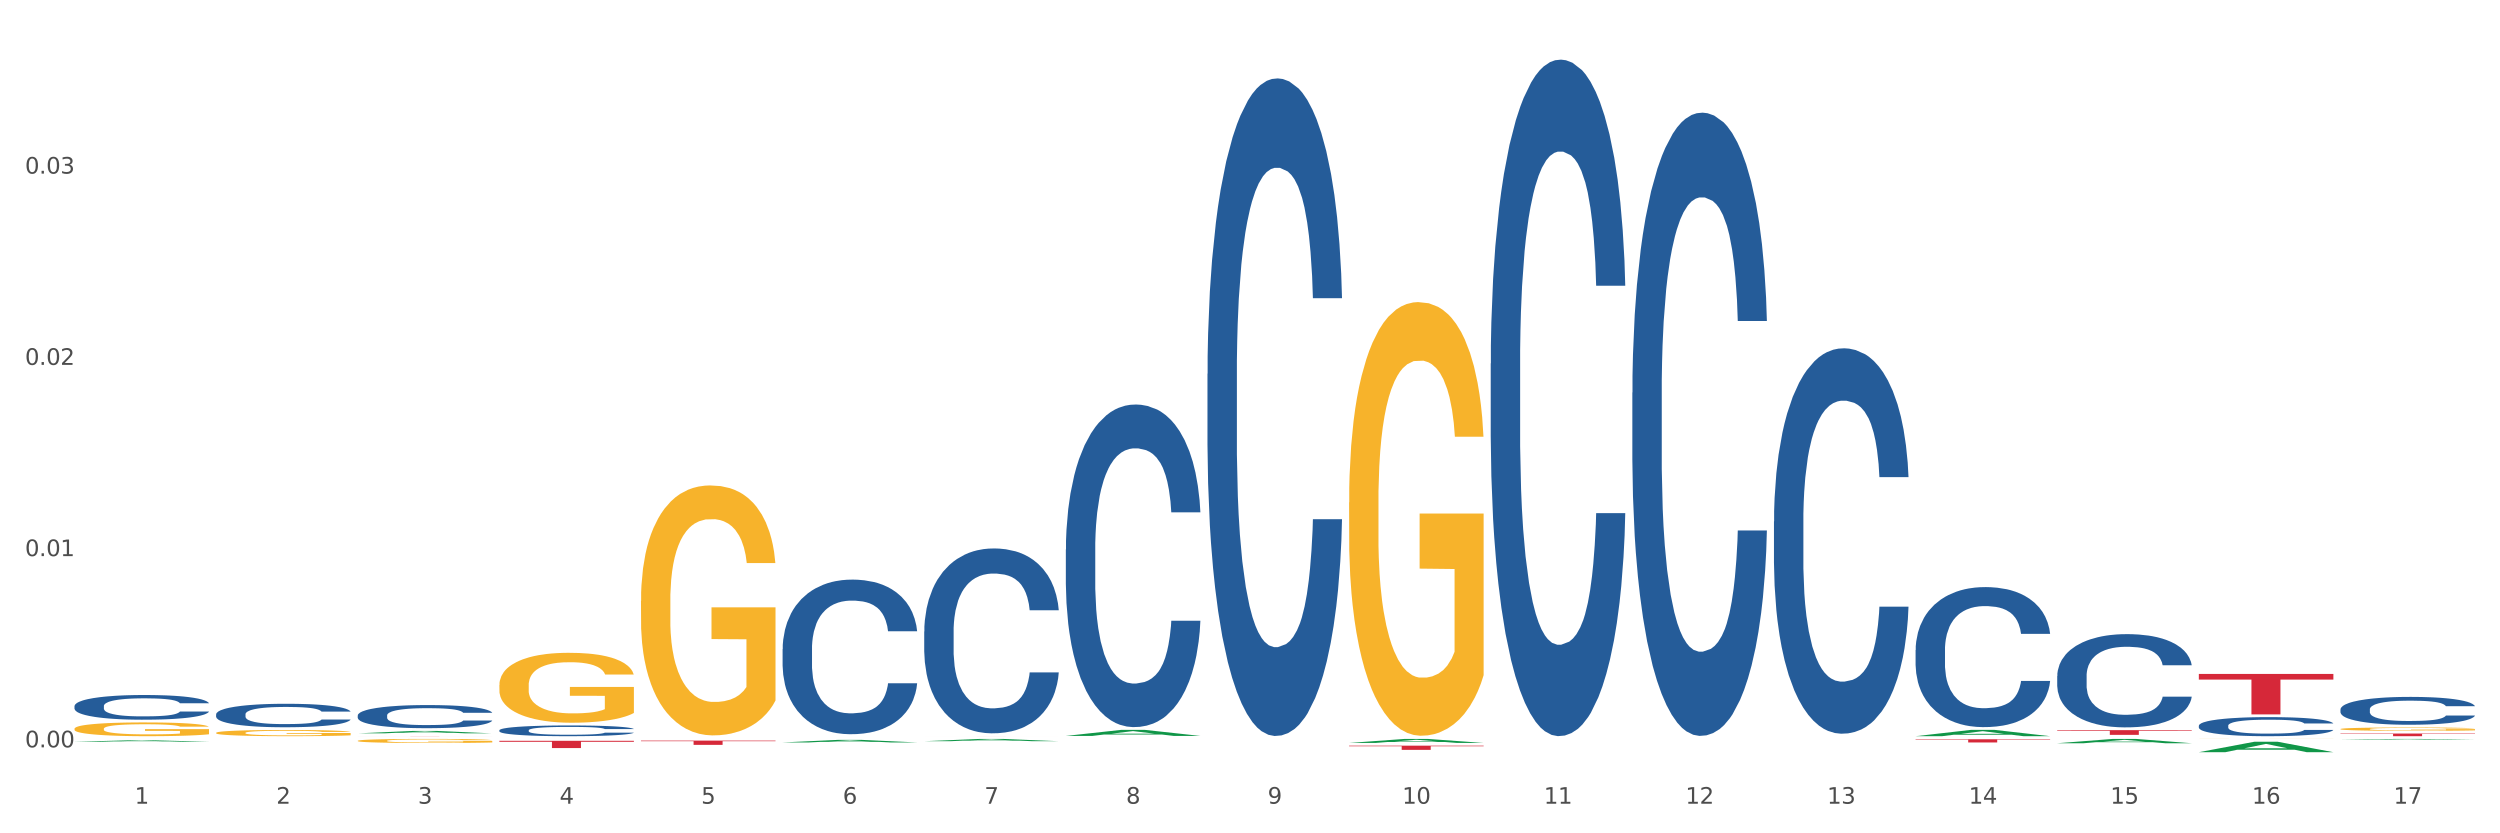
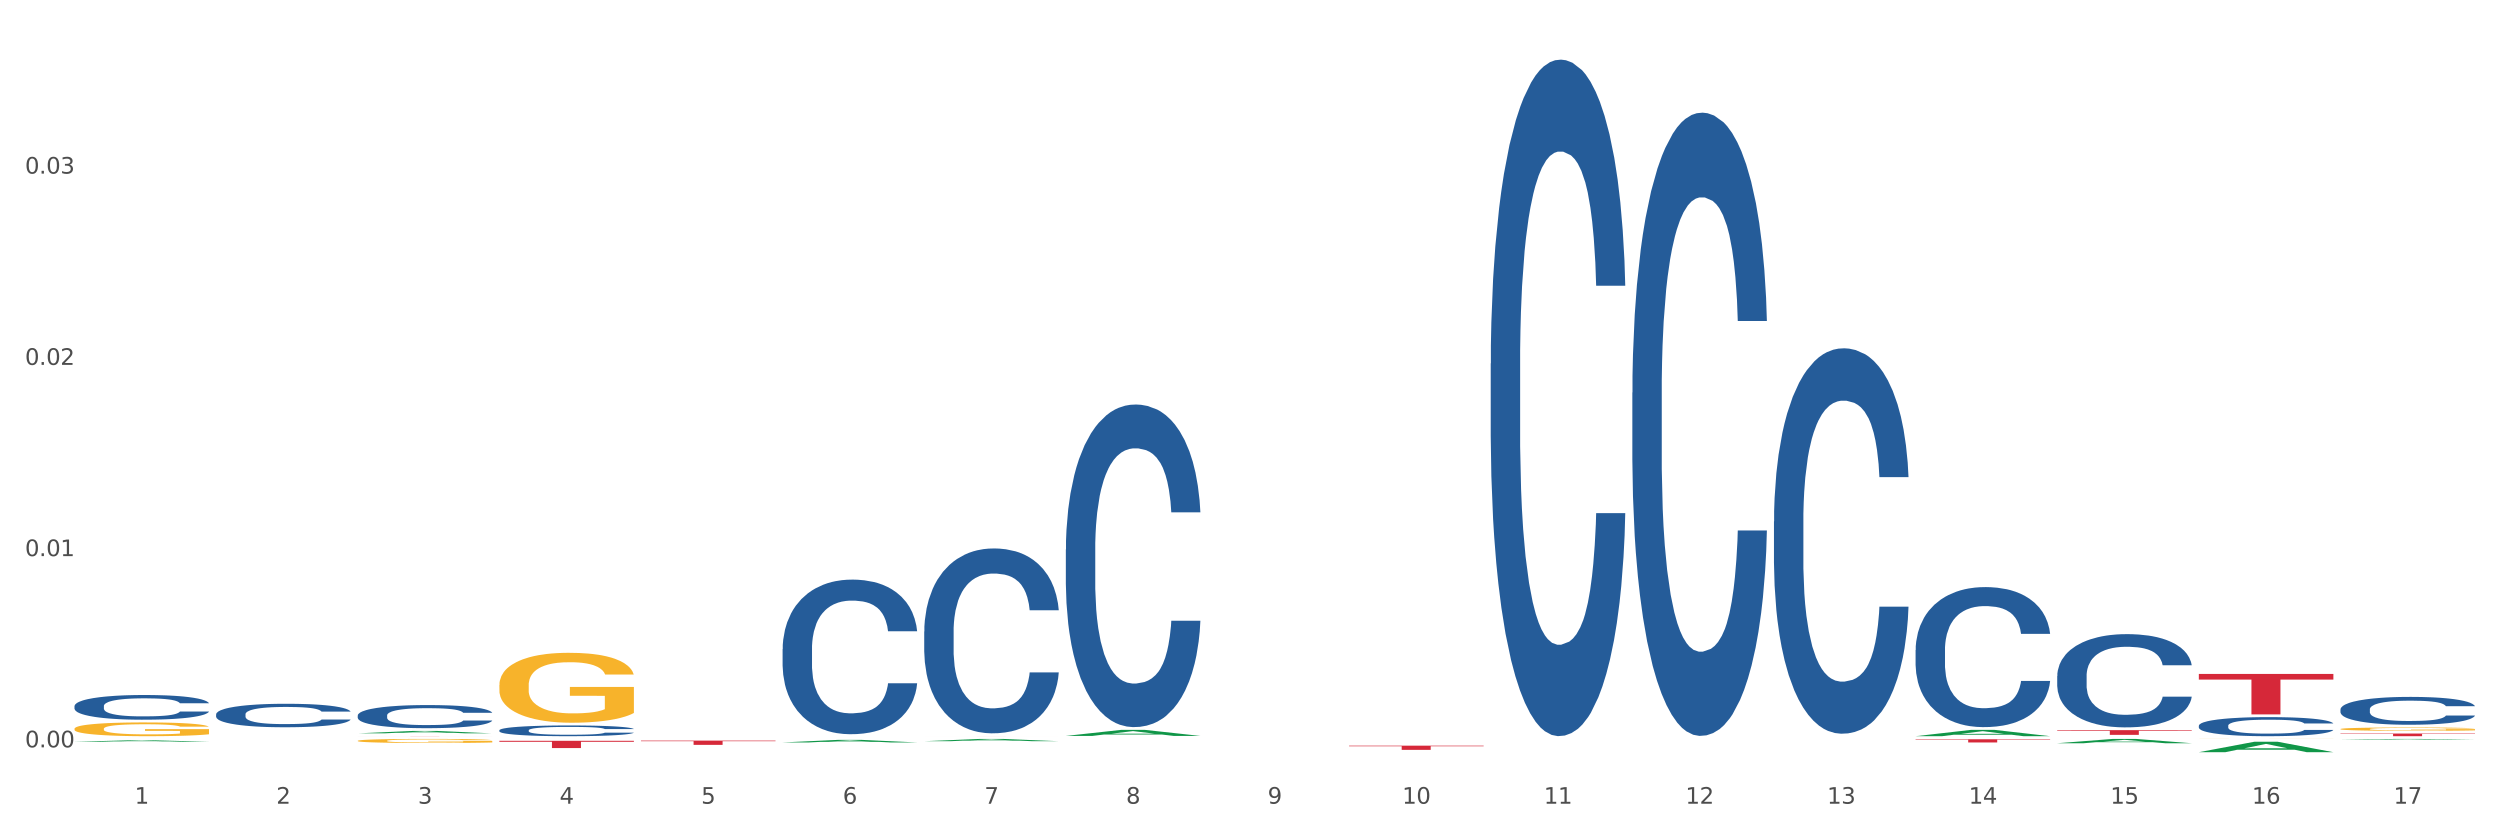
<svg xmlns="http://www.w3.org/2000/svg" xmlns:xlink="http://www.w3.org/1999/xlink" width="1080pt" height="360pt" viewBox="0 0 1080 360" version="1.1">
  <rect x="0" y="0" width="1080" height="360" fill="#333333" stroke="none" />
  <defs>
    <style type="text/css">*{stroke-linejoin: round; stroke-linecap: butt}</style>
  </defs>
  <g id="figure_1">
    <g id="patch_1">
      <path d="M 0 360  L 1080 360  L 1080 0  L 0 0  z " style="fill: #ffffff; stroke: #ffffff; stroke-linejoin: miter" />
    </g>
    <g id="axes_1">
      <g id="matplotlib.axis_1">
        <g id="xtick_1">
          <g id="text_1">
            <g style="fill: #4d4d4d" transform="translate(58.182 347.204) scale(0.096 -0.096)">
              <defs>
                <path id="DejaVuSans-31" d="M 794 531  L 1825 531  L 1825 4091  L 703 3866  L 703 4441  L 1819 4666  L 2450 4666  L 2450 531  L 3481 531  L 3481 0  L 794 0  L 794 531  z " transform="scale(0.016)" />
              </defs>
              <use xlink:href="#DejaVuSans-31" />
            </g>
          </g>
        </g>
        <g id="xtick_2">
          <g id="text_2">
            <g style="fill: #4d4d4d" transform="translate(119.364 347.204) scale(0.096 -0.096)">
              <defs>
                <path id="DejaVuSans-32" d="M 1228 531  L 3431 531  L 3431 0  L 469 0  L 469 531  Q 828 903 1448 1529  Q 2069 2156 2228 2338  Q 2531 2678 2651 2914  Q 2772 3150 2772 3378  Q 2772 3750 2511 3984  Q 2250 4219 1831 4219  Q 1534 4219 1204 4116  Q 875 4013 500 3803  L 500 4441  Q 881 4594 1212 4672  Q 1544 4750 1819 4750  Q 2544 4750 2975 4387  Q 3406 4025 3406 3419  Q 3406 3131 3298 2873  Q 3191 2616 2906 2266  Q 2828 2175 2409 1742  Q 1991 1309 1228 531  z " transform="scale(0.016)" />
              </defs>
              <use xlink:href="#DejaVuSans-32" />
            </g>
          </g>
        </g>
        <g id="xtick_3">
          <g id="text_3">
            <g style="fill: #4d4d4d" transform="translate(180.545 347.204) scale(0.096 -0.096)">
              <defs>
                <path id="DejaVuSans-33" d="M 2597 2516  Q 3050 2419 3304 2112  Q 3559 1806 3559 1356  Q 3559 666 3084 287  Q 2609 -91 1734 -91  Q 1441 -91 1130 -33  Q 819 25 488 141  L 488 750  Q 750 597 1062 519  Q 1375 441 1716 441  Q 2309 441 2620 675  Q 2931 909 2931 1356  Q 2931 1769 2642 2001  Q 2353 2234 1838 2234  L 1294 2234  L 1294 2753  L 1863 2753  Q 2328 2753 2575 2939  Q 2822 3125 2822 3475  Q 2822 3834 2567 4026  Q 2313 4219 1838 4219  Q 1578 4219 1281 4162  Q 984 4106 628 3988  L 628 4550  Q 988 4650 1302 4700  Q 1616 4750 1894 4750  Q 2613 4750 3031 4423  Q 3450 4097 3450 3541  Q 3450 3153 3228 2886  Q 3006 2619 2597 2516  z " transform="scale(0.016)" />
              </defs>
              <use xlink:href="#DejaVuSans-33" />
            </g>
          </g>
        </g>
        <g id="xtick_4">
          <g id="text_4">
            <g style="fill: #4d4d4d" transform="translate(241.726 347.204) scale(0.096 -0.096)">
              <defs>
                <path id="DejaVuSans-34" d="M 2419 4116  L 825 1625  L 2419 1625  L 2419 4116  z M 2253 4666  L 3047 4666  L 3047 1625  L 3713 1625  L 3713 1100  L 3047 1100  L 3047 0  L 2419 0  L 2419 1100  L 313 1100  L 313 1709  L 2253 4666  z " transform="scale(0.016)" />
              </defs>
              <use xlink:href="#DejaVuSans-34" />
            </g>
          </g>
        </g>
        <g id="xtick_5">
          <g id="text_5">
            <g style="fill: #4d4d4d" transform="translate(302.908 347.204) scale(0.096 -0.096)">
              <defs>
                <path id="DejaVuSans-35" d="M 691 4666  L 3169 4666  L 3169 4134  L 1269 4134  L 1269 2991  Q 1406 3038 1543 3061  Q 1681 3084 1819 3084  Q 2600 3084 3056 2656  Q 3513 2228 3513 1497  Q 3513 744 3044 326  Q 2575 -91 1722 -91  Q 1428 -91 1123 -41  Q 819 9 494 109  L 494 744  Q 775 591 1075 516  Q 1375 441 1709 441  Q 2250 441 2565 725  Q 2881 1009 2881 1497  Q 2881 1984 2565 2268  Q 2250 2553 1709 2553  Q 1456 2553 1204 2497  Q 953 2441 691 2322  L 691 4666  z " transform="scale(0.016)" />
              </defs>
              <use xlink:href="#DejaVuSans-35" />
            </g>
          </g>
        </g>
        <g id="xtick_6">
          <g id="text_6">
            <g style="fill: #4d4d4d" transform="translate(364.089 347.204) scale(0.096 -0.096)">
              <defs>
                <path id="DejaVuSans-36" d="M 2113 2584  Q 1688 2584 1439 2293  Q 1191 2003 1191 1497  Q 1191 994 1439 701  Q 1688 409 2113 409  Q 2538 409 2786 701  Q 3034 994 3034 1497  Q 3034 2003 2786 2293  Q 2538 2584 2113 2584  z M 3366 4563  L 3366 3988  Q 3128 4100 2886 4159  Q 2644 4219 2406 4219  Q 1781 4219 1451 3797  Q 1122 3375 1075 2522  Q 1259 2794 1537 2939  Q 1816 3084 2150 3084  Q 2853 3084 3261 2657  Q 3669 2231 3669 1497  Q 3669 778 3244 343  Q 2819 -91 2113 -91  Q 1303 -91 875 529  Q 447 1150 447 2328  Q 447 3434 972 4092  Q 1497 4750 2381 4750  Q 2619 4750 2861 4703  Q 3103 4656 3366 4563  z " transform="scale(0.016)" />
              </defs>
              <use xlink:href="#DejaVuSans-36" />
            </g>
          </g>
        </g>
        <g id="xtick_7">
          <g id="text_7">
            <g style="fill: #4d4d4d" transform="translate(425.271 347.204) scale(0.096 -0.096)">
              <defs>
                <path id="DejaVuSans-37" d="M 525 4666  L 3525 4666  L 3525 4397  L 1831 0  L 1172 0  L 2766 4134  L 525 4134  L 525 4666  z " transform="scale(0.016)" />
              </defs>
              <use xlink:href="#DejaVuSans-37" />
            </g>
          </g>
        </g>
        <g id="xtick_8">
          <g id="text_8">
            <g style="fill: #4d4d4d" transform="translate(486.452 347.204) scale(0.096 -0.096)">
              <defs>
                <path id="DejaVuSans-38" d="M 2034 2216  Q 1584 2216 1326 1975  Q 1069 1734 1069 1313  Q 1069 891 1326 650  Q 1584 409 2034 409  Q 2484 409 2743 651  Q 3003 894 3003 1313  Q 3003 1734 2745 1975  Q 2488 2216 2034 2216  z M 1403 2484  Q 997 2584 770 2862  Q 544 3141 544 3541  Q 544 4100 942 4425  Q 1341 4750 2034 4750  Q 2731 4750 3128 4425  Q 3525 4100 3525 3541  Q 3525 3141 3298 2862  Q 3072 2584 2669 2484  Q 3125 2378 3379 2068  Q 3634 1759 3634 1313  Q 3634 634 3220 271  Q 2806 -91 2034 -91  Q 1263 -91 848 271  Q 434 634 434 1313  Q 434 1759 690 2068  Q 947 2378 1403 2484  z M 1172 3481  Q 1172 3119 1398 2916  Q 1625 2713 2034 2713  Q 2441 2713 2670 2916  Q 2900 3119 2900 3481  Q 2900 3844 2670 4047  Q 2441 4250 2034 4250  Q 1625 4250 1398 4047  Q 1172 3844 1172 3481  z " transform="scale(0.016)" />
              </defs>
              <use xlink:href="#DejaVuSans-38" />
            </g>
          </g>
        </g>
        <g id="xtick_9">
          <g id="text_9">
            <g style="fill: #4d4d4d" transform="translate(547.634 347.204) scale(0.096 -0.096)">
              <defs>
                <path id="DejaVuSans-39" d="M 703 97  L 703 672  Q 941 559 1184 500  Q 1428 441 1663 441  Q 2288 441 2617 861  Q 2947 1281 2994 2138  Q 2813 1869 2534 1725  Q 2256 1581 1919 1581  Q 1219 1581 811 2004  Q 403 2428 403 3163  Q 403 3881 828 4315  Q 1253 4750 1959 4750  Q 2769 4750 3195 4129  Q 3622 3509 3622 2328  Q 3622 1225 3098 567  Q 2575 -91 1691 -91  Q 1453 -91 1209 -44  Q 966 3 703 97  z M 1959 2075  Q 2384 2075 2632 2365  Q 2881 2656 2881 3163  Q 2881 3666 2632 3958  Q 2384 4250 1959 4250  Q 1534 4250 1286 3958  Q 1038 3666 1038 3163  Q 1038 2656 1286 2365  Q 1534 2075 1959 2075  z " transform="scale(0.016)" />
              </defs>
              <use xlink:href="#DejaVuSans-39" />
            </g>
          </g>
        </g>
        <g id="xtick_10">
          <g id="text_10">
            <g style="fill: #4d4d4d" transform="translate(605.761 347.204) scale(0.096 -0.096)">
              <defs>
                <path id="DejaVuSans-30" d="M 2034 4250  Q 1547 4250 1301 3770  Q 1056 3291 1056 2328  Q 1056 1369 1301 889  Q 1547 409 2034 409  Q 2525 409 2770 889  Q 3016 1369 3016 2328  Q 3016 3291 2770 3770  Q 2525 4250 2034 4250  z M 2034 4750  Q 2819 4750 3233 4129  Q 3647 3509 3647 2328  Q 3647 1150 3233 529  Q 2819 -91 2034 -91  Q 1250 -91 836 529  Q 422 1150 422 2328  Q 422 3509 836 4129  Q 1250 4750 2034 4750  z " transform="scale(0.016)" />
              </defs>
              <use xlink:href="#DejaVuSans-31" />
              <use xlink:href="#DejaVuSans-30" transform="translate(63.623 0)" />
            </g>
          </g>
        </g>
        <g id="xtick_11">
          <g id="text_11">
            <g style="fill: #4d4d4d" transform="translate(666.942 347.204) scale(0.096 -0.096)">
              <use xlink:href="#DejaVuSans-31" />
              <use xlink:href="#DejaVuSans-31" transform="translate(63.623 0)" />
            </g>
          </g>
        </g>
        <g id="xtick_12">
          <g id="text_12">
            <g style="fill: #4d4d4d" transform="translate(728.124 347.204) scale(0.096 -0.096)">
              <use xlink:href="#DejaVuSans-31" />
              <use xlink:href="#DejaVuSans-32" transform="translate(63.623 0)" />
            </g>
          </g>
        </g>
        <g id="xtick_13">
          <g id="text_13">
            <g style="fill: #4d4d4d" transform="translate(789.305 347.204) scale(0.096 -0.096)">
              <use xlink:href="#DejaVuSans-31" />
              <use xlink:href="#DejaVuSans-33" transform="translate(63.623 0)" />
            </g>
          </g>
        </g>
        <g id="xtick_14">
          <g id="text_14">
            <g style="fill: #4d4d4d" transform="translate(850.487 347.204) scale(0.096 -0.096)">
              <use xlink:href="#DejaVuSans-31" />
              <use xlink:href="#DejaVuSans-34" transform="translate(63.623 0)" />
            </g>
          </g>
        </g>
        <g id="xtick_15">
          <g id="text_15">
            <g style="fill: #4d4d4d" transform="translate(911.668 347.204) scale(0.096 -0.096)">
              <use xlink:href="#DejaVuSans-31" />
              <use xlink:href="#DejaVuSans-35" transform="translate(63.623 0)" />
            </g>
          </g>
        </g>
        <g id="xtick_16">
          <g id="text_16">
            <g style="fill: #4d4d4d" transform="translate(972.849 347.204) scale(0.096 -0.096)">
              <use xlink:href="#DejaVuSans-31" />
              <use xlink:href="#DejaVuSans-36" transform="translate(63.623 0)" />
            </g>
          </g>
        </g>
        <g id="xtick_17">
          <g id="text_17">
            <g style="fill: #4d4d4d" transform="translate(1034.031 347.204) scale(0.096 -0.096)">
              <use xlink:href="#DejaVuSans-31" />
              <use xlink:href="#DejaVuSans-37" transform="translate(63.623 0)" />
            </g>
          </g>
        </g>
        <g id="xtick_18" />
        <g id="xtick_19" />
        <g id="xtick_20" />
        <g id="xtick_21" />
        <g id="xtick_22" />
        <g id="xtick_23" />
        <g id="xtick_24" />
        <g id="xtick_25" />
        <g id="xtick_26" />
        <g id="xtick_27" />
        <g id="xtick_28" />
        <g id="xtick_29" />
        <g id="xtick_30" />
        <g id="xtick_31" />
        <g id="xtick_32" />
        <g id="xtick_33" />
      </g>
      <g id="matplotlib.axis_2">
        <g id="ytick_1">
          <g id="text_18">
            <g style="fill: #4d4d4d" transform="translate(10.8 322.858) scale(0.096 -0.096)">
              <defs>
                <path id="DejaVuSans-2e" d="M 684 794  L 1344 794  L 1344 0  L 684 0  L 684 794  z " transform="scale(0.016)" />
              </defs>
              <use xlink:href="#DejaVuSans-30" />
              <use xlink:href="#DejaVuSans-2e" transform="translate(63.623 0)" />
              <use xlink:href="#DejaVuSans-30" transform="translate(95.41 0)" />
              <use xlink:href="#DejaVuSans-30" transform="translate(159.033 0)" />
            </g>
          </g>
        </g>
        <g id="ytick_2">
          <g id="text_19">
            <g style="fill: #4d4d4d" transform="translate(10.8 240.241) scale(0.096 -0.096)">
              <use xlink:href="#DejaVuSans-30" />
              <use xlink:href="#DejaVuSans-2e" transform="translate(63.623 0)" />
              <use xlink:href="#DejaVuSans-30" transform="translate(95.41 0)" />
              <use xlink:href="#DejaVuSans-31" transform="translate(159.033 0)" />
            </g>
          </g>
        </g>
        <g id="ytick_3">
          <g id="text_20">
            <g style="fill: #4d4d4d" transform="translate(10.8 157.624) scale(0.096 -0.096)">
              <use xlink:href="#DejaVuSans-30" />
              <use xlink:href="#DejaVuSans-2e" transform="translate(63.623 0)" />
              <use xlink:href="#DejaVuSans-30" transform="translate(95.41 0)" />
              <use xlink:href="#DejaVuSans-32" transform="translate(159.033 0)" />
            </g>
          </g>
        </g>
        <g id="ytick_4">
          <g id="text_21">
            <g style="fill: #4d4d4d" transform="translate(10.8 75.007) scale(0.096 -0.096)">
              <use xlink:href="#DejaVuSans-30" />
              <use xlink:href="#DejaVuSans-2e" transform="translate(63.623 0)" />
              <use xlink:href="#DejaVuSans-30" transform="translate(95.41 0)" />
              <use xlink:href="#DejaVuSans-33" transform="translate(159.033 0)" />
            </g>
          </g>
        </g>
        <g id="ytick_5" />
        <g id="ytick_6" />
        <g id="ytick_7" />
        <g id="ytick_8" />
      </g>
      <g id="PolyCollection_1">
        <path d="M 32.175 320.446  L 32.235 320.446  L 56.203 319.8  L 66.15 319.799  L 90.297 320.447  L 78.793 320.447  L 73.58 320.296  L 48.833 320.296  L 48.653 320.299  L 43.62 320.447  L 32.175 320.447  L 32.175 320.446  L 51.949 320.206  L 70.464 320.206  L 61.296 319.937  L 61.176 319.936  L 61.056 319.938  L 51.889 320.206  L 51.949 320.206  L 32.175 320.446  z " clip-path="url(#pcdc4bd6793)" style="fill: #109648" />
        <path d="M 154.538 316.811  L 154.598 316.81  L 178.566 315.753  L 188.512 315.752  L 212.66 316.813  L 201.156 316.813  L 195.943 316.566  L 171.196 316.566  L 171.016 316.57  L 165.983 316.813  L 154.538 316.813  L 154.538 316.811  L 174.311 316.419  L 192.827 316.418  L 183.659 315.978  L 183.539 315.976  L 183.419 315.979  L 174.251 316.418  L 174.311 316.419  L 154.538 316.811  z " clip-path="url(#pcdc4bd6793)" style="fill: #109648" />
        <path d="M 338.082 320.733  L 338.142 320.732  L 362.11 319.621  L 372.057 319.62  L 396.204 320.735  L 384.7 320.735  L 379.487 320.476  L 354.74 320.476  L 354.56 320.48  L 349.527 320.735  L 338.082 320.735  L 338.082 320.733  L 357.856 320.321  L 376.371 320.32  L 367.203 319.857  L 367.083 319.855  L 366.963 319.858  L 357.796 320.32  L 357.856 320.321  L 338.082 320.733  z " clip-path="url(#pcdc4bd6793)" style="fill: #109648" />
        <path d="M 888.715 321.076  L 888.775 321.074  L 912.743 319.213  L 922.689 319.211  L 946.837 321.08  L 935.333 321.08  L 930.12 320.644  L 905.373 320.644  L 905.193 320.652  L 900.16 321.08  L 888.715 321.08  L 888.715 321.076  L 908.488 320.385  L 927.004 320.383  L 917.836 319.609  L 917.716 319.606  L 917.596 319.611  L 908.428 320.383  L 908.488 320.385  L 888.715 321.076  z " clip-path="url(#pcdc4bd6793)" style="fill: #109648" />
        <path d="M 1011.078 319.589  L 1011.138 319.589  L 1035.106 319.212  L 1045.052 319.211  L 1069.2 319.59  L 1057.695 319.59  L 1052.482 319.502  L 1027.735 319.502  L 1027.556 319.503  L 1022.522 319.59  L 1011.078 319.59  L 1011.078 319.589  L 1030.851 319.449  L 1049.366 319.449  L 1040.199 319.292  L 1040.079 319.291  L 1039.959 319.292  L 1030.791 319.449  L 1030.851 319.449  L 1011.078 319.589  z " clip-path="url(#pcdc4bd6793)" style="fill: #109648" />
        <path d="M 949.896 324.941  L 949.956 324.937  L 973.924 320.426  L 983.871 320.422  L 1008.019 324.95  L 996.514 324.95  L 991.301 323.895  L 966.554 323.895  L 966.374 323.912  L 961.341 324.95  L 949.896 324.95  L 949.896 324.941  L 969.67 323.266  L 988.185 323.262  L 979.017 321.387  L 978.897 321.378  L 978.778 321.391  L 969.61 323.262  L 969.67 323.266  L 949.896 324.941  z " clip-path="url(#pcdc4bd6793)" style="fill: #109648" />
        <path d="M 399.263 320.199  L 399.323 320.198  L 423.291 319.212  L 433.238 319.211  L 457.386 320.2  L 445.881 320.2  L 440.668 319.97  L 415.921 319.97  L 415.741 319.974  L 410.708 320.2  L 399.263 320.2  L 399.263 320.199  L 419.037 319.833  L 437.552 319.832  L 428.385 319.422  L 428.265 319.42  L 428.145 319.423  L 418.977 319.832  L 419.037 319.833  L 399.263 320.199  z " clip-path="url(#pcdc4bd6793)" style="fill: #109648" />
        <path d="M 949.896 319.228  L 949.965 319.228  L 949.965 319.227  L 950.102 319.226  L 950.788 319.223  L 951.818 319.221  L 952.572 319.22  L 953.327 319.219  L 954.219 319.218  L 955.317 319.217  L 957.307 319.216  L 958.543 319.215  L 960.052 319.215  L 962.797 319.214  L 964.787 319.213  L 966.846 319.212  L 970.208 319.212  L 972.404 319.212  L 974.737 319.211  L 977.551 319.211  L 979.678 319.211  L 984.344 319.211  L 988.324 319.212  L 990.246 319.212  L 992.716 319.212  L 994.02 319.213  L 996.147 319.213  L 998.343 319.214  L 999.853 319.214  L 1002.117 319.216  L 1003.833 319.217  L 1005.411 319.218  L 1006.234 319.219  L 1006.852 319.22  L 1007.401 319.221  L 1007.95 319.223  L 995.598 319.223  L 995.118 319.221  L 994.363 319.22  L 993.265 319.219  L 992.304 319.219  L 990.657 319.218  L 989.148 319.217  L 987.569 319.217  L 985.648 319.217  L 984.138 319.216  L 982.011 319.216  L 977.825 319.216  L 975.012 319.217  L 973.09 319.217  L 971.855 319.217  L 970.757 319.217  L 969.522 319.218  L 968.081 319.219  L 967.052 319.219  L 966.022 319.22  L 965.199 319.221  L 964.444 319.222  L 963.826 319.223  L 963.346 319.224  L 962.934 319.225  L 962.591 319.227  L 962.591 319.232  L 962.728 319.233  L 963.072 319.234  L 963.483 319.235  L 964.169 319.237  L 964.787 319.237  L 965.954 319.239  L 967.257 319.24  L 968.287 319.24  L 969.316 319.241  L 971.1 319.242  L 973.09 319.242  L 974.806 319.243  L 977.139 319.243  L 978.717 319.243  L 980.09 319.243  L 983.452 319.243  L 985.854 319.243  L 988.53 319.243  L 990.589 319.242  L 992.304 319.242  L 994.226 319.242  L 995.461 319.241  L 995.461 319.234  L 980.364 319.234  L 980.364 319.229  L 1008.019 319.229  L 1008.019 319.243  L 1006.852 319.244  L 1005.548 319.244  L 1004.176 319.245  L 1002.117 319.246  L 999.647 319.246  L 997.451 319.247  L 995.118 319.247  L 992.373 319.247  L 988.805 319.248  L 986.609 319.248  L 983.864 319.248  L 980.639 319.248  L 977.825 319.248  L 975.08 319.248  L 972.198 319.248  L 969.385 319.247  L 967.257 319.247  L 965.13 319.246  L 962.866 319.245  L 961.082 319.245  L 959.709 319.244  L 958.199 319.243  L 956.553 319.242  L 955.317 319.241  L 954.219 319.24  L 953.053 319.239  L 952.229 319.238  L 951.406 319.237  L 950.926 319.236  L 950.377 319.234  L 949.965 319.232  L 949.896 319.228  z " clip-path="url(#pcdc4bd6793)" style="fill: #f7b32b" />
        <path d="M 32.175 314.836  L 32.244 314.831  L 32.244 314.635  L 32.381 314.466  L 33.067 314.059  L 34.096 313.722  L 34.851 313.542  L 35.606 313.396  L 36.498 313.249  L 37.596 313.097  L 39.586 312.874  L 40.821 312.76  L 42.331 312.64  L 45.076 312.466  L 47.066 312.368  L 49.124 312.287  L 52.487 312.189  L 54.683 312.145  L 57.016 312.113  L 59.829 312.091  L 61.957 312.086  L 66.623 312.102  L 70.603 312.151  L 72.524 312.189  L 74.995 312.254  L 76.299 312.298  L 78.426 312.385  L 80.622 312.499  L 82.131 312.597  L 84.396 312.781  L 86.111 312.966  L 87.69 313.194  L 88.513 313.352  L 89.131 313.499  L 89.68 313.667  L 90.229 313.934  L 77.877 313.934  L 77.397 313.743  L 76.642 313.564  L 75.544 313.39  L 74.583 313.281  L 72.936 313.146  L 71.426 313.059  L 69.848 312.993  L 67.927 312.939  L 66.417 312.912  L 64.29 312.89  L 60.104 312.896  L 57.29 312.939  L 55.369 312.993  L 54.134 313.042  L 53.036 313.097  L 51.801 313.173  L 50.36 313.287  L 49.33 313.39  L 48.301 313.521  L 47.478 313.651  L 46.723 313.803  L 46.105 313.966  L 45.625 314.135  L 45.213 314.341  L 44.87 314.684  L 44.87 315.428  L 45.007 315.597  L 45.35 315.82  L 45.762 315.988  L 46.448 316.189  L 47.066 316.325  L 48.232 316.521  L 49.536 316.684  L 50.566 316.787  L 51.595 316.874  L 53.379 316.994  L 55.369 317.092  L 57.085 317.151  L 59.418 317.206  L 60.996 317.228  L 62.368 317.238  L 65.731 317.238  L 68.133 317.222  L 70.809 317.184  L 72.868 317.135  L 74.583 317.075  L 76.504 316.978  L 77.74 316.885  L 77.74 315.749  L 62.643 315.744  L 62.643 314.988  L 90.297 314.988  L 90.297 317.206  L 89.131 317.32  L 87.827 317.423  L 86.455 317.516  L 84.396 317.63  L 81.926 317.738  L 79.73 317.815  L 77.397 317.88  L 74.652 317.94  L 71.083 317.994  L 68.887 318.016  L 66.143 318.032  L 62.917 318.037  L 60.104 318.027  L 57.359 317.999  L 54.477 317.95  L 51.663 317.88  L 49.536 317.809  L 47.409 317.722  L 45.144 317.608  L 43.36 317.499  L 41.988 317.401  L 40.478 317.276  L 38.831 317.113  L 37.596 316.967  L 36.498 316.814  L 35.332 316.619  L 34.508 316.45  L 33.685 316.238  L 33.204 316.081  L 32.655 315.836  L 32.244 315.494  L 32.175 314.836  z " clip-path="url(#pcdc4bd6793)" style="fill: #f7b32b" />
-         <path d="M 93.356 316.591  L 93.425 316.589  L 93.425 316.501  L 93.562 316.425  L 94.248 316.24  L 95.278 316.088  L 96.033 316.007  L 96.787 315.941  L 97.68 315.875  L 98.778 315.806  L 100.768 315.705  L 102.003 315.654  L 103.512 315.6  L 106.257 315.521  L 108.247 315.477  L 110.306 315.44  L 113.668 315.396  L 115.864 315.376  L 118.197 315.362  L 121.011 315.352  L 123.138 315.349  L 127.804 315.357  L 131.784 315.379  L 133.706 315.396  L 136.176 315.425  L 137.48 315.445  L 139.607 315.484  L 141.803 315.536  L 143.313 315.58  L 145.577 315.664  L 147.293 315.747  L 148.871 315.85  L 149.695 315.921  L 150.312 315.988  L 150.861 316.064  L 151.41 316.184  L 139.058 316.184  L 138.578 316.098  L 137.823 316.017  L 136.725 315.938  L 135.764 315.889  L 134.118 315.828  L 132.608 315.789  L 131.03 315.759  L 129.108 315.735  L 127.599 315.722  L 125.471 315.713  L 121.285 315.715  L 118.472 315.735  L 116.55 315.759  L 115.315 315.781  L 114.217 315.806  L 112.982 315.84  L 111.541 315.892  L 110.512 315.938  L 109.482 315.997  L 108.659 316.056  L 107.904 316.125  L 107.287 316.199  L 106.806 316.275  L 106.394 316.368  L 106.051 316.523  L 106.051 316.859  L 106.189 316.935  L 106.532 317.036  L 106.943 317.112  L 107.63 317.203  L 108.247 317.264  L 109.414 317.352  L 110.718 317.426  L 111.747 317.473  L 112.776 317.512  L 114.56 317.566  L 116.55 317.61  L 118.266 317.637  L 120.599 317.662  L 122.177 317.672  L 123.55 317.677  L 126.912 317.677  L 129.314 317.669  L 131.99 317.652  L 134.049 317.63  L 135.764 317.603  L 137.686 317.559  L 138.921 317.517  L 138.921 317.004  L 123.824 317.001  L 123.824 316.66  L 151.479 316.66  L 151.479 317.662  L 150.312 317.713  L 149.008 317.76  L 147.636 317.802  L 145.577 317.853  L 143.107 317.902  L 140.911 317.937  L 138.578 317.966  L 135.833 317.993  L 132.265 318.018  L 130.069 318.028  L 127.324 318.035  L 124.099 318.037  L 121.285 318.033  L 118.54 318.02  L 115.658 317.998  L 112.845 317.966  L 110.718 317.934  L 108.59 317.895  L 106.326 317.843  L 104.542 317.794  L 103.169 317.75  L 101.66 317.694  L 100.013 317.62  L 98.778 317.554  L 97.68 317.485  L 96.513 317.397  L 95.69 317.321  L 94.866 317.225  L 94.386 317.154  L 93.837 317.043  L 93.425 316.889  L 93.356 316.591  z " clip-path="url(#pcdc4bd6793)" style="fill: #f7b32b" />
        <path d="M 154.538 320.03  L 154.606 320.029  L 154.606 319.97  L 154.744 319.92  L 155.43 319.799  L 156.459 319.698  L 157.214 319.645  L 157.969 319.601  L 158.861 319.558  L 159.959 319.512  L 161.949 319.446  L 163.184 319.412  L 164.694 319.376  L 167.439 319.325  L 169.429 319.295  L 171.487 319.271  L 174.85 319.242  L 177.046 319.229  L 179.379 319.219  L 182.192 319.213  L 184.32 319.211  L 188.986 319.216  L 192.966 319.231  L 194.887 319.242  L 197.358 319.261  L 198.661 319.274  L 200.789 319.3  L 202.985 319.334  L 204.494 319.363  L 206.759 319.418  L 208.474 319.473  L 210.053 319.541  L 210.876 319.588  L 211.494 319.632  L 212.043 319.682  L 212.592 319.762  L 200.24 319.762  L 199.759 319.705  L 199.005 319.651  L 197.907 319.6  L 196.946 319.567  L 195.299 319.527  L 193.789 319.501  L 192.211 319.482  L 190.29 319.465  L 188.78 319.457  L 186.653 319.451  L 182.467 319.452  L 179.653 319.465  L 177.732 319.482  L 176.497 319.496  L 175.399 319.512  L 174.164 319.535  L 172.723 319.569  L 171.693 319.6  L 170.664 319.639  L 169.84 319.677  L 169.086 319.723  L 168.468 319.771  L 167.988 319.821  L 167.576 319.883  L 167.233 319.985  L 167.233 320.207  L 167.37 320.257  L 167.713 320.323  L 168.125 320.373  L 168.811 320.433  L 169.429 320.474  L 170.595 320.532  L 171.899 320.58  L 172.928 320.611  L 173.958 320.637  L 175.742 320.673  L 177.732 320.702  L 179.447 320.72  L 181.781 320.736  L 183.359 320.742  L 184.731 320.746  L 188.094 320.746  L 190.495 320.741  L 193.172 320.729  L 195.23 320.715  L 196.946 320.697  L 198.867 320.668  L 200.102 320.64  L 200.102 320.302  L 185.006 320.3  L 185.006 320.076  L 212.66 320.076  L 212.66 320.736  L 211.494 320.77  L 210.19 320.801  L 208.817 320.828  L 206.759 320.862  L 204.288 320.894  L 202.092 320.917  L 199.759 320.937  L 197.014 320.954  L 193.446 320.971  L 191.25 320.977  L 188.505 320.982  L 185.28 320.983  L 182.467 320.98  L 179.722 320.972  L 176.84 320.958  L 174.026 320.937  L 171.899 320.916  L 169.772 320.89  L 167.507 320.856  L 165.723 320.823  L 164.351 320.794  L 162.841 320.757  L 161.194 320.708  L 159.959 320.665  L 158.861 320.619  L 157.694 320.561  L 156.871 320.511  L 156.048 320.448  L 155.567 320.401  L 155.018 320.328  L 154.606 320.226  L 154.538 320.03  z " clip-path="url(#pcdc4bd6793)" style="fill: #f7b32b" />
        <path d="M 215.719 295.972  L 215.788 295.945  L 215.788 294.952  L 215.925 294.096  L 216.611 292.027  L 217.641 290.317  L 218.395 289.406  L 219.15 288.662  L 220.042 287.917  L 221.14 287.144  L 223.13 286.013  L 224.366 285.434  L 225.875 284.827  L 228.62 283.944  L 230.61 283.447  L 232.669 283.034  L 236.031 282.537  L 238.227 282.316  L 240.56 282.151  L 243.374 282.04  L 245.501 282.013  L 250.167 282.096  L 254.147 282.344  L 256.069 282.537  L 258.539 282.868  L 259.843 283.089  L 261.97 283.53  L 264.166 284.11  L 265.676 284.606  L 267.94 285.544  L 269.656 286.482  L 271.234 287.641  L 272.057 288.441  L 272.675 289.186  L 273.224 290.041  L 273.773 291.393  L 261.421 291.393  L 260.941 290.427  L 260.186 289.517  L 259.088 288.634  L 258.127 288.082  L 256.48 287.392  L 254.971 286.951  L 253.392 286.62  L 251.471 286.344  L 249.961 286.206  L 247.834 286.096  L 243.648 286.123  L 240.835 286.344  L 238.913 286.62  L 237.678 286.868  L 236.58 287.144  L 235.345 287.53  L 233.904 288.11  L 232.875 288.634  L 231.845 289.296  L 231.022 289.958  L 230.267 290.731  L 229.649 291.558  L 229.169 292.414  L 228.757 293.462  L 228.414 295.2  L 228.414 298.979  L 228.551 299.835  L 228.895 300.966  L 229.306 301.821  L 229.993 302.842  L 230.61 303.531  L 231.777 304.525  L 233.08 305.352  L 234.11 305.876  L 235.139 306.318  L 236.923 306.925  L 238.913 307.421  L 240.629 307.725  L 242.962 308.001  L 244.54 308.111  L 245.913 308.166  L 249.275 308.166  L 251.677 308.084  L 254.353 307.89  L 256.412 307.642  L 258.127 307.339  L 260.049 306.842  L 261.284 306.373  L 261.284 300.607  L 246.187 300.58  L 246.187 296.745  L 273.842 296.745  L 273.842 308.001  L 272.675 308.58  L 271.371 309.104  L 269.999 309.573  L 267.94 310.153  L 265.47 310.704  L 263.274 311.091  L 260.941 311.422  L 258.196 311.725  L 254.628 312.001  L 252.432 312.111  L 249.687 312.194  L 246.462 312.222  L 243.648 312.167  L 240.903 312.029  L 238.021 311.78  L 235.208 311.422  L 233.08 311.063  L 230.953 310.622  L 228.689 310.042  L 226.905 309.491  L 225.532 308.994  L 224.022 308.359  L 222.376 307.532  L 221.14 306.787  L 220.042 306.014  L 218.876 305.021  L 218.052 304.166  L 217.229 303.09  L 216.749 302.29  L 216.2 301.049  L 215.788 299.311  L 215.719 295.972  z " clip-path="url(#pcdc4bd6793)" style="fill: #f7b32b" />
-         <path d="M 582.808 217.07  L 582.876 216.899  L 582.876 210.74  L 583.014 205.436  L 583.7 192.604  L 584.729 181.996  L 585.484 176.35  L 586.239 171.73  L 587.131 167.111  L 588.229 162.32  L 590.219 155.305  L 591.454 151.712  L 592.964 147.948  L 595.709 142.473  L 597.699 139.393  L 599.757 136.827  L 603.12 133.747  L 605.316 132.378  L 607.649 131.352  L 610.462 130.667  L 612.589 130.496  L 617.256 131.01  L 621.236 132.549  L 623.157 133.747  L 625.628 135.8  L 626.931 137.169  L 629.059 139.906  L 631.254 143.499  L 632.764 146.579  L 635.029 152.396  L 636.744 158.214  L 638.322 165.4  L 639.146 170.361  L 639.764 174.981  L 640.312 180.285  L 640.861 188.669  L 628.51 188.669  L 628.029 182.68  L 627.274 177.034  L 626.176 171.559  L 625.216 168.137  L 623.569 163.86  L 622.059 161.122  L 620.481 159.069  L 618.56 157.358  L 617.05 156.503  L 614.923 155.818  L 610.737 155.989  L 607.923 157.358  L 606.002 159.069  L 604.767 160.609  L 603.669 162.32  L 602.433 164.715  L 600.992 168.308  L 599.963 171.559  L 598.934 175.665  L 598.11 179.772  L 597.355 184.562  L 596.738 189.695  L 596.258 194.999  L 595.846 201.501  L 595.503 212.28  L 595.503 235.72  L 595.64 241.024  L 595.983 248.038  L 596.395 253.342  L 597.081 259.673  L 597.699 263.95  L 598.865 270.11  L 600.169 275.242  L 601.198 278.493  L 602.228 281.231  L 604.012 284.995  L 606.002 288.075  L 607.717 289.957  L 610.05 291.668  L 611.629 292.352  L 613.001 292.694  L 616.364 292.694  L 618.765 292.181  L 621.442 290.983  L 623.5 289.443  L 625.216 287.561  L 627.137 284.482  L 628.372 281.573  L 628.372 245.814  L 613.276 245.643  L 613.276 221.861  L 640.93 221.861  L 640.93 291.668  L 639.764 295.261  L 638.46 298.511  L 637.087 301.42  L 635.029 305.013  L 632.558 308.435  L 630.362 310.83  L 628.029 312.883  L 625.284 314.765  L 621.716 316.476  L 619.52 317.161  L 616.775 317.674  L 613.55 317.845  L 610.737 317.503  L 607.992 316.647  L 605.11 315.108  L 602.296 312.883  L 600.169 310.659  L 598.042 307.922  L 595.777 304.329  L 593.993 300.907  L 592.621 297.827  L 591.111 293.892  L 589.464 288.759  L 588.229 284.139  L 587.131 279.349  L 585.964 273.189  L 585.141 267.885  L 584.317 261.213  L 583.837 256.251  L 583.288 248.552  L 582.876 237.773  L 582.808 217.07  z " clip-path="url(#pcdc4bd6793)" style="fill: #f7b32b" />
-         <path d="M 276.901 259.604  L 276.969 259.505  L 276.969 255.955  L 277.107 252.897  L 277.793 245.501  L 278.822 239.387  L 279.577 236.132  L 280.332 233.469  L 281.224 230.807  L 282.322 228.045  L 284.312 224.002  L 285.547 221.931  L 287.057 219.761  L 289.801 216.605  L 291.792 214.83  L 293.85 213.351  L 297.213 211.576  L 299.408 210.787  L 301.742 210.195  L 304.555 209.801  L 306.682 209.702  L 311.349 209.998  L 315.329 210.886  L 317.25 211.576  L 319.72 212.759  L 321.024 213.548  L 323.152 215.126  L 325.347 217.197  L 326.857 218.972  L 329.122 222.325  L 330.837 225.678  L 332.415 229.82  L 333.239 232.68  L 333.856 235.343  L 334.405 238.4  L 334.954 243.233  L 322.603 243.233  L 322.122 239.781  L 321.367 236.527  L 320.269 233.371  L 319.309 231.398  L 317.662 228.933  L 316.152 227.355  L 314.574 226.172  L 312.652 225.185  L 311.143 224.692  L 309.015 224.298  L 304.83 224.396  L 302.016 225.185  L 300.095 226.172  L 298.86 227.059  L 297.762 228.045  L 296.526 229.426  L 295.085 231.497  L 294.056 233.371  L 293.027 235.738  L 292.203 238.105  L 291.448 240.866  L 290.831 243.824  L 290.35 246.882  L 289.939 250.629  L 289.596 256.842  L 289.596 270.353  L 289.733 273.41  L 290.076 277.454  L 290.488 280.511  L 291.174 284.16  L 291.792 286.625  L 292.958 290.176  L 294.262 293.134  L 295.291 295.008  L 296.321 296.586  L 298.105 298.756  L 300.095 300.531  L 301.81 301.616  L 304.143 302.602  L 305.722 302.996  L 307.094 303.193  L 310.457 303.193  L 312.858 302.898  L 315.535 302.207  L 317.593 301.32  L 319.309 300.235  L 321.23 298.46  L 322.465 296.783  L 322.465 276.172  L 307.369 276.073  L 307.369 262.365  L 335.023 262.365  L 335.023 302.602  L 333.856 304.673  L 332.553 306.547  L 331.18 308.223  L 329.122 310.294  L 326.651 312.266  L 324.455 313.647  L 322.122 314.831  L 319.377 315.915  L 315.809 316.902  L 313.613 317.296  L 310.868 317.592  L 307.643 317.691  L 304.83 317.493  L 302.085 317  L 299.203 316.113  L 296.389 314.831  L 294.262 313.549  L 292.135 311.971  L 289.87 309.9  L 288.086 307.927  L 286.714 306.152  L 285.204 303.884  L 283.557 300.925  L 282.322 298.262  L 281.224 295.501  L 280.057 291.951  L 279.234 288.894  L 278.41 285.047  L 277.93 282.187  L 277.381 277.75  L 276.969 271.537  L 276.901 259.604  z " clip-path="url(#pcdc4bd6793)" style="fill: #f7b32b" />
        <path d="M 460.445 317.915  L 460.505 317.912  L 484.473 315.291  L 494.42 315.289  L 518.567 317.92  L 507.063 317.92  L 501.85 317.307  L 477.103 317.307  L 476.923 317.317  L 471.89 317.92  L 460.445 317.92  L 460.445 317.915  L 480.218 316.941  L 498.734 316.939  L 489.566 315.849  L 489.446 315.845  L 489.326 315.852  L 480.159 316.939  L 480.218 316.941  L 460.445 317.915  z " clip-path="url(#pcdc4bd6793)" style="fill: #109648" />
        <path d="M 1011.078 314.941  L 1011.146 314.939  L 1011.146 314.891  L 1011.284 314.85  L 1011.97 314.75  L 1012.999 314.667  L 1013.754 314.623  L 1014.509 314.587  L 1015.401 314.551  L 1016.499 314.514  L 1018.489 314.459  L 1019.724 314.431  L 1021.234 314.402  L 1023.978 314.359  L 1025.969 314.335  L 1028.027 314.315  L 1031.39 314.291  L 1033.585 314.281  L 1035.919 314.273  L 1038.732 314.267  L 1040.859 314.266  L 1045.526 314.27  L 1049.506 314.282  L 1051.427 314.291  L 1053.897 314.307  L 1055.201 314.318  L 1057.328 314.339  L 1059.524 314.367  L 1061.034 314.391  L 1063.299 314.437  L 1065.014 314.482  L 1066.592 314.538  L 1067.416 314.577  L 1068.033 314.613  L 1068.582 314.654  L 1069.131 314.719  L 1056.78 314.719  L 1056.299 314.673  L 1055.544 314.629  L 1054.446 314.586  L 1053.486 314.559  L 1051.839 314.526  L 1050.329 314.505  L 1048.751 314.489  L 1046.829 314.475  L 1045.32 314.469  L 1043.192 314.463  L 1039.007 314.465  L 1036.193 314.475  L 1034.272 314.489  L 1033.037 314.501  L 1031.939 314.514  L 1030.703 314.533  L 1029.262 314.561  L 1028.233 314.586  L 1027.204 314.618  L 1026.38 314.65  L 1025.625 314.687  L 1025.008 314.727  L 1024.527 314.769  L 1024.116 314.819  L 1023.773 314.903  L 1023.773 315.086  L 1023.91 315.127  L 1024.253 315.182  L 1024.665 315.223  L 1025.351 315.272  L 1025.969 315.306  L 1027.135 315.354  L 1028.439 315.394  L 1029.468 315.419  L 1030.498 315.44  L 1032.282 315.47  L 1034.272 315.494  L 1035.987 315.508  L 1038.32 315.522  L 1039.899 315.527  L 1041.271 315.53  L 1044.634 315.53  L 1047.035 315.526  L 1049.712 315.516  L 1051.77 315.504  L 1053.486 315.49  L 1055.407 315.466  L 1056.642 315.443  L 1056.642 315.165  L 1041.546 315.163  L 1041.546 314.978  L 1069.2 314.978  L 1069.2 315.522  L 1068.033 315.55  L 1066.73 315.575  L 1065.357 315.598  L 1063.299 315.626  L 1060.828 315.652  L 1058.632 315.671  L 1056.299 315.687  L 1053.554 315.702  L 1049.986 315.715  L 1047.79 315.72  L 1045.045 315.724  L 1041.82 315.726  L 1039.007 315.723  L 1036.262 315.716  L 1033.38 315.704  L 1030.566 315.687  L 1028.439 315.67  L 1026.312 315.648  L 1024.047 315.62  L 1022.263 315.594  L 1020.891 315.57  L 1019.381 315.539  L 1017.734 315.499  L 1016.499 315.463  L 1015.401 315.426  L 1014.234 315.378  L 1013.411 315.336  L 1012.587 315.284  L 1012.107 315.246  L 1011.558 315.186  L 1011.146 315.102  L 1011.078 314.941  z " clip-path="url(#pcdc4bd6793)" style="fill: #f7b32b" />
        <path d="M 276.901 319.948  L 335.023 319.948  L 335.023 320.204  L 312.16 320.206  L 312.16 321.792  L 299.626 321.792  L 299.626 320.206  L 276.901 320.204  L 276.901 319.95  L 276.901 319.948  z " clip-path="url(#pcdc4bd6793)" style="fill: #d62839" />
        <path d="M 827.533 319.358  L 885.656 319.358  L 885.656 319.551  L 862.792 319.553  L 862.792 320.749  L 850.259 320.749  L 850.259 319.553  L 827.533 319.551  L 827.533 319.359  L 827.533 319.358  z " clip-path="url(#pcdc4bd6793)" style="fill: #d62839" />
        <path d="M 1011.078 316.899  L 1069.2 316.899  L 1069.2 317.058  L 1046.337 317.059  L 1046.337 318.037  L 1033.803 318.037  L 1033.803 317.059  L 1011.078 317.058  L 1011.078 316.901  L 1011.078 316.899  z " clip-path="url(#pcdc4bd6793)" style="fill: #d62839" />
        <path d="M 949.896 291.149  L 1008.019 291.149  L 1008.019 293.577  L 985.155 293.593  L 985.155 308.618  L 972.622 308.618  L 972.622 293.593  L 949.896 293.577  L 949.896 291.166  L 949.896 291.149  z " clip-path="url(#pcdc4bd6793)" style="fill: #d62839" />
        <path d="M 888.715 315.404  L 946.837 315.404  L 946.837 315.691  L 923.974 315.693  L 923.974 317.466  L 911.44 317.466  L 911.44 315.693  L 888.715 315.691  L 888.715 315.406  L 888.715 315.404  z " clip-path="url(#pcdc4bd6793)" style="fill: #d62839" />
        <path d="M 827.533 318.032  L 827.593 318.03  L 851.561 315.296  L 861.508 315.293  L 885.656 318.037  L 874.151 318.037  L 868.938 317.398  L 844.191 317.398  L 844.011 317.409  L 838.978 318.037  L 827.533 318.037  L 827.533 318.032  L 847.307 317.017  L 865.822 317.014  L 856.654 315.878  L 856.535 315.873  L 856.415 315.88  L 847.247 317.014  L 847.307 317.017  L 827.533 318.032  z " clip-path="url(#pcdc4bd6793)" style="fill: #109648" />
        <path d="M 582.808 322.124  L 640.93 322.124  L 640.93 322.379  L 618.067 322.381  L 618.067 323.956  L 605.533 323.956  L 605.533 322.381  L 582.808 322.379  L 582.808 322.126  L 582.808 322.124  z " clip-path="url(#pcdc4bd6793)" style="fill: #d62839" />
        <path d="M 399.263 317.97  L 457.386 317.97  L 457.386 317.972  L 434.523 317.972  L 434.523 317.984  L 421.989 317.984  L 421.989 317.972  L 399.263 317.972  L 399.263 317.97  L 399.263 317.97  z " clip-path="url(#pcdc4bd6793)" style="fill: #d62839" />
-         <path d="M 582.808 320.947  L 582.868 320.946  L 606.836 319.213  L 616.782 319.211  L 640.93 320.951  L 629.425 320.951  L 624.212 320.546  L 599.465 320.546  L 599.286 320.552  L 594.252 320.951  L 582.808 320.951  L 582.808 320.947  L 602.581 320.304  L 621.097 320.302  L 611.929 319.582  L 611.809 319.579  L 611.689 319.584  L 602.521 320.302  L 602.581 320.304  L 582.808 320.947  z " clip-path="url(#pcdc4bd6793)" style="fill: #109648" />
        <path d="M 154.538 317.987  L 212.66 317.987  L 212.66 317.994  L 189.797 317.994  L 189.797 318.037  L 177.263 318.037  L 177.263 317.994  L 154.538 317.994  L 154.538 317.987  L 154.538 317.987  z " clip-path="url(#pcdc4bd6793)" style="fill: #d62839" />
        <path d="M 215.719 320.019  L 273.842 320.019  L 273.842 320.454  L 250.978 320.457  L 250.978 323.152  L 238.445 323.152  L 238.445 320.457  L 215.719 320.454  L 215.719 320.022  L 215.719 320.019  z " clip-path="url(#pcdc4bd6793)" style="fill: #d62839" />
        <path d="M 766.352 225.275  L 766.421 225.123  L 766.421 220.865  L 766.627 215.087  L 767.383 204.442  L 768.344 196.383  L 769.993 186.956  L 770.886 183.002  L 772.054 178.592  L 774.459 171.446  L 777.207 165.363  L 779.131 162.018  L 780.573 159.889  L 783.802 156.088  L 785.657 154.415  L 787.581 153.046  L 789.23 152.134  L 791.978 151.07  L 794.177 150.613  L 796.719 150.461  L 798.848 150.613  L 801.665 151.222  L 805.787 153.046  L 807.367 154.111  L 809.497 155.935  L 811.696 158.368  L 813.482 160.801  L 815.543 164.299  L 817.673 168.861  L 819.734 174.639  L 821.177 179.961  L 822.345 185.587  L 823.375 192.43  L 824.131 199.881  L 824.474 206.115  L 811.902 206.115  L 811.558 200.489  L 810.871 194.407  L 810.184 190.301  L 809.428 186.956  L 808.261 183.154  L 807.23 180.721  L 805.512 177.832  L 803.932 176.007  L 802.627 174.943  L 801.047 174.031  L 797.68 173.118  L 795.276 173.118  L 793.764 173.422  L 791.909 174.183  L 790.329 175.247  L 788.474 177.072  L 787.031 179.049  L 785.589 181.634  L 784.764 183.458  L 783.528 186.804  L 782.703 189.541  L 781.604 194.254  L 780.986 197.6  L 779.886 206.267  L 779.405 212.654  L 779.199 217.063  L 779.062 221.929  L 779.062 245.651  L 779.474 256.295  L 779.818 260.856  L 780.367 266.026  L 781.398 272.717  L 782.909 279.256  L 784.489 283.969  L 785.795 286.859  L 787.031 288.987  L 788.268 290.66  L 789.78 292.181  L 791.016 293.093  L 792.871 294.005  L 795.07 294.462  L 796.787 294.462  L 800.291 293.701  L 801.871 292.941  L 803.383 291.877  L 805.032 290.204  L 806.337 288.379  L 807.093 287.011  L 808.329 284.122  L 809.291 281.08  L 810.116 277.583  L 810.665 274.542  L 811.283 269.98  L 811.764 264.81  L 811.902 262.073  L 824.474 262.073  L 824.2 267.547  L 823.719 272.869  L 822.757 280.016  L 822.001 284.122  L 820.833 289.14  L 819.596 293.397  L 817.879 298.111  L 816.299 301.608  L 814.65 304.65  L 812.864 307.387  L 809.635 311.188  L 808.467 312.253  L 805.993 314.077  L 804.07 315.142  L 801.253 316.206  L 798.367 316.814  L 795.344 316.966  L 792.665 316.662  L 789.711 315.75  L 787.856 314.838  L 785.795 313.469  L 783.39 311.34  L 781.123 308.755  L 778.993 305.714  L 777.001 302.217  L 775.146 298.263  L 772.741 291.725  L 770.955 285.338  L 769.65 279.408  L 768.757 274.39  L 767.863 268.003  L 767.383 263.594  L 766.627 252.949  L 766.352 243.066  L 766.352 225.275  z " clip-path="url(#pcdc4bd6793)" style="fill: #255c99" />
        <path d="M 949.896 313.497  L 949.965 313.489  L 949.965 313.278  L 950.171 312.992  L 950.927 312.465  L 951.889 312.066  L 953.537 311.599  L 954.431 311.403  L 955.599 311.185  L 958.003 310.831  L 960.751 310.53  L 962.675 310.364  L 964.118 310.259  L 967.347 310.071  L 969.202 309.988  L 971.125 309.92  L 972.774 309.875  L 975.522 309.822  L 977.721 309.799  L 980.263 309.792  L 982.393 309.799  L 985.209 309.83  L 989.331 309.92  L 990.912 309.973  L 993.041 310.063  L 995.24 310.183  L 997.026 310.304  L 999.087 310.477  L 1001.217 310.703  L 1003.278 310.989  L 1004.721 311.253  L 1005.889 311.531  L 1006.919 311.87  L 1007.675 312.239  L 1008.019 312.548  L 995.446 312.548  L 995.103 312.269  L 994.415 311.968  L 993.728 311.765  L 992.973 311.599  L 991.805 311.411  L 990.774 311.29  L 989.057 311.147  L 987.477 311.057  L 986.171 311.004  L 984.591 310.959  L 981.225 310.914  L 978.82 310.914  L 977.309 310.929  L 975.454 310.967  L 973.873 311.019  L 972.018 311.11  L 970.576 311.208  L 969.133 311.336  L 968.309 311.426  L 967.072 311.592  L 966.247 311.727  L 965.148 311.961  L 964.53 312.126  L 963.431 312.555  L 962.95 312.872  L 962.744 313.09  L 962.606 313.331  L 962.606 314.506  L 963.018 315.033  L 963.362 315.259  L 963.912 315.515  L 964.942 315.846  L 966.454 316.17  L 968.034 316.403  L 969.339 316.546  L 970.576 316.652  L 971.812 316.735  L 973.324 316.81  L 974.56 316.855  L 976.415 316.9  L 978.614 316.923  L 980.331 316.923  L 983.835 316.885  L 985.415 316.848  L 986.927 316.795  L 988.576 316.712  L 989.881 316.622  L 990.637 316.554  L 991.873 316.411  L 992.835 316.26  L 993.66 316.087  L 994.209 315.936  L 994.828 315.711  L 995.309 315.455  L 995.446 315.319  L 1008.019 315.319  L 1007.744 315.59  L 1007.263 315.854  L 1006.301 316.208  L 1005.545 316.411  L 1004.377 316.659  L 1003.141 316.87  L 1001.423 317.104  L 999.843 317.277  L 998.194 317.427  L 996.408 317.563  L 993.179 317.751  L 992.011 317.804  L 989.538 317.894  L 987.614 317.947  L 984.797 318  L 981.912 318.03  L 978.889 318.037  L 976.209 318.022  L 973.255 317.977  L 971.4 317.932  L 969.339 317.864  L 966.934 317.759  L 964.667 317.631  L 962.538 317.48  L 960.545 317.307  L 958.69 317.111  L 956.286 316.787  L 954.499 316.471  L 953.194 316.177  L 952.301 315.929  L 951.408 315.613  L 950.927 315.394  L 950.171 314.867  L 949.896 314.378  L 949.896 313.497  z " clip-path="url(#pcdc4bd6793)" style="fill: #255c99" />
        <path d="M 888.715 292.045  L 888.784 292.008  L 888.784 290.978  L 888.99 289.58  L 889.745 287.004  L 890.707 285.054  L 892.356 282.773  L 893.249 281.817  L 894.417 280.75  L 896.822 279.021  L 899.57 277.549  L 901.493 276.739  L 902.936 276.224  L 906.165 275.305  L 908.02 274.9  L 909.944 274.569  L 911.593 274.348  L 914.341 274.09  L 916.539 273.98  L 919.081 273.943  L 921.211 273.98  L 924.028 274.127  L 928.15 274.569  L 929.73 274.826  L 931.86 275.268  L 934.058 275.856  L 935.845 276.445  L 937.906 277.291  L 940.036 278.395  L 942.097 279.793  L 943.539 281.081  L 944.707 282.442  L 945.738 284.098  L 946.494 285.901  L 946.837 287.409  L 934.265 287.409  L 933.921 286.048  L 933.234 284.576  L 932.547 283.583  L 931.791 282.773  L 930.623 281.853  L 929.593 281.265  L 927.875 280.566  L 926.295 280.124  L 924.99 279.867  L 923.41 279.646  L 920.043 279.425  L 917.639 279.425  L 916.127 279.499  L 914.272 279.683  L 912.692 279.94  L 910.837 280.382  L 909.394 280.86  L 907.952 281.486  L 907.127 281.927  L 905.89 282.736  L 905.066 283.399  L 903.967 284.539  L 903.348 285.349  L 902.249 287.446  L 901.768 288.991  L 901.562 290.058  L 901.425 291.235  L 901.425 296.975  L 901.837 299.55  L 902.181 300.654  L 902.73 301.905  L 903.761 303.524  L 905.272 305.106  L 906.852 306.246  L 908.158 306.945  L 909.394 307.46  L 910.631 307.865  L 912.142 308.233  L 913.379 308.454  L 915.234 308.675  L 917.432 308.785  L 919.15 308.785  L 922.654 308.601  L 924.234 308.417  L 925.745 308.16  L 927.394 307.755  L 928.7 307.313  L 929.455 306.982  L 930.692 306.283  L 931.654 305.547  L 932.478 304.701  L 933.028 303.965  L 933.646 302.862  L 934.127 301.611  L 934.265 300.948  L 946.837 300.948  L 946.562 302.273  L 946.081 303.561  L 945.12 305.29  L 944.364 306.283  L 943.196 307.497  L 941.959 308.527  L 940.242 309.668  L 938.662 310.514  L 937.013 311.25  L 935.226 311.912  L 931.997 312.832  L 930.829 313.09  L 928.356 313.531  L 926.433 313.789  L 923.616 314.046  L 920.73 314.193  L 917.707 314.23  L 915.028 314.157  L 912.074 313.936  L 910.219 313.715  L 908.158 313.384  L 905.753 312.869  L 903.486 312.243  L 901.356 311.508  L 899.364 310.661  L 897.509 309.705  L 895.104 308.123  L 893.318 306.577  L 892.013 305.143  L 891.119 303.928  L 890.226 302.383  L 889.745 301.316  L 888.99 298.741  L 888.715 296.349  L 888.715 292.045  z " clip-path="url(#pcdc4bd6793)" style="fill: #255c99" />
        <path d="M 1011.078 306.465  L 1011.146 306.454  L 1011.146 306.146  L 1011.352 305.729  L 1012.108 304.959  L 1013.07 304.377  L 1014.719 303.695  L 1015.612 303.41  L 1016.78 303.091  L 1019.185 302.574  L 1021.933 302.135  L 1023.856 301.893  L 1025.299 301.739  L 1028.528 301.464  L 1030.383 301.343  L 1032.307 301.244  L 1033.956 301.178  L 1036.704 301.101  L 1038.902 301.069  L 1041.444 301.058  L 1043.574 301.069  L 1046.391 301.112  L 1050.513 301.244  L 1052.093 301.321  L 1054.223 301.453  L 1056.421 301.629  L 1058.208 301.805  L 1060.269 302.058  L 1062.398 302.387  L 1064.46 302.805  L 1065.902 303.19  L 1067.07 303.596  L 1068.101 304.091  L 1068.856 304.629  L 1069.2 305.08  L 1056.627 305.08  L 1056.284 304.673  L 1055.597 304.234  L 1054.91 303.937  L 1054.154 303.695  L 1052.986 303.421  L 1051.956 303.245  L 1050.238 303.036  L 1048.658 302.904  L 1047.353 302.827  L 1045.772 302.761  L 1042.406 302.695  L 1040.001 302.695  L 1038.49 302.717  L 1036.635 302.772  L 1035.055 302.849  L 1033.2 302.981  L 1031.757 303.124  L 1030.314 303.311  L 1029.49 303.442  L 1028.253 303.684  L 1027.429 303.882  L 1026.33 304.223  L 1025.711 304.465  L 1024.612 305.091  L 1024.131 305.553  L 1023.925 305.871  L 1023.788 306.223  L 1023.788 307.938  L 1024.2 308.707  L 1024.543 309.037  L 1025.093 309.41  L 1026.124 309.894  L 1027.635 310.367  L 1029.215 310.707  L 1030.52 310.916  L 1031.757 311.07  L 1032.994 311.191  L 1034.505 311.301  L 1035.742 311.367  L 1037.597 311.433  L 1039.795 311.466  L 1041.513 311.466  L 1045.017 311.411  L 1046.597 311.356  L 1048.108 311.279  L 1049.757 311.158  L 1051.063 311.026  L 1051.818 310.927  L 1053.055 310.718  L 1054.017 310.499  L 1054.841 310.246  L 1055.391 310.026  L 1056.009 309.696  L 1056.49 309.323  L 1056.627 309.125  L 1069.2 309.125  L 1068.925 309.52  L 1068.444 309.905  L 1067.482 310.422  L 1066.727 310.718  L 1065.559 311.081  L 1064.322 311.389  L 1062.605 311.729  L 1061.024 311.982  L 1059.376 312.202  L 1057.589 312.4  L 1054.36 312.675  L 1053.192 312.752  L 1050.719 312.884  L 1048.795 312.96  L 1045.979 313.037  L 1043.093 313.081  L 1040.07 313.092  L 1037.391 313.07  L 1034.437 313.004  L 1032.582 312.938  L 1030.52 312.84  L 1028.116 312.686  L 1025.849 312.499  L 1023.719 312.279  L 1021.727 312.026  L 1019.872 311.74  L 1017.467 311.268  L 1015.681 310.806  L 1014.375 310.378  L 1013.482 310.015  L 1012.589 309.553  L 1012.108 309.235  L 1011.352 308.465  L 1011.078 307.751  L 1011.078 306.465  z " clip-path="url(#pcdc4bd6793)" style="fill: #255c99" />
-         <path d="M 521.626 161.51  L 521.695 161.25  L 521.695 153.986  L 521.901 144.127  L 522.657 125.967  L 523.619 112.216  L 525.268 96.131  L 526.161 89.386  L 527.329 81.862  L 529.733 69.669  L 532.481 59.291  L 534.405 53.584  L 535.848 49.952  L 539.077 43.466  L 540.932 40.612  L 542.855 38.277  L 544.504 36.72  L 547.252 34.904  L 549.451 34.126  L 551.993 33.866  L 554.123 34.126  L 556.939 35.164  L 561.062 38.277  L 562.642 40.093  L 564.772 43.206  L 566.97 47.357  L 568.756 51.508  L 570.817 57.475  L 572.947 65.258  L 575.008 75.117  L 576.451 84.197  L 577.619 93.796  L 578.649 105.471  L 579.405 118.184  L 579.749 128.82  L 567.176 128.82  L 566.833 119.221  L 566.146 108.844  L 565.459 101.839  L 564.703 96.131  L 563.535 89.645  L 562.504 85.494  L 560.787 80.565  L 559.207 77.452  L 557.901 75.636  L 556.321 74.079  L 552.955 72.523  L 550.55 72.523  L 549.039 73.041  L 547.184 74.339  L 545.604 76.155  L 543.749 79.268  L 542.306 82.641  L 540.863 87.051  L 540.039 90.164  L 538.802 95.872  L 537.978 100.542  L 536.878 108.584  L 536.26 114.292  L 535.161 129.08  L 534.68 139.976  L 534.474 147.5  L 534.336 155.802  L 534.336 196.274  L 534.749 214.435  L 535.092 222.218  L 535.642 231.039  L 536.672 242.454  L 538.184 253.61  L 539.764 261.652  L 541.069 266.582  L 542.306 270.214  L 543.542 273.068  L 545.054 275.662  L 546.291 277.219  L 548.146 278.775  L 550.344 279.554  L 552.062 279.554  L 555.565 278.256  L 557.146 276.959  L 558.657 275.143  L 560.306 272.289  L 561.611 269.176  L 562.367 266.841  L 563.604 261.912  L 564.565 256.723  L 565.39 250.756  L 565.939 245.567  L 566.558 237.784  L 567.039 228.963  L 567.176 224.293  L 579.749 224.293  L 579.474 233.633  L 578.993 242.713  L 578.031 254.907  L 577.275 261.912  L 576.107 270.473  L 574.871 277.738  L 573.153 285.78  L 571.573 291.747  L 569.924 296.936  L 568.138 301.606  L 564.909 308.092  L 563.741 309.908  L 561.268 313.021  L 559.344 314.837  L 556.527 316.653  L 553.642 317.691  L 550.619 317.95  L 547.939 317.431  L 544.985 315.875  L 543.13 314.318  L 541.069 311.983  L 538.665 308.351  L 536.397 303.941  L 534.268 298.752  L 532.275 292.785  L 530.42 286.04  L 528.016 274.884  L 526.229 263.987  L 524.924 253.869  L 524.031 245.308  L 523.138 234.411  L 522.657 226.888  L 521.901 208.727  L 521.626 191.864  L 521.626 161.51  z " clip-path="url(#pcdc4bd6793)" style="fill: #255c99" />
        <path d="M 827.533 280.804  L 827.602 280.748  L 827.602 279.201  L 827.808 277.102  L 828.564 273.234  L 829.526 270.306  L 831.175 266.881  L 832.068 265.444  L 833.236 263.842  L 835.64 261.245  L 838.388 259.035  L 840.312 257.82  L 841.755 257.046  L 844.984 255.665  L 846.839 255.057  L 848.762 254.56  L 850.411 254.229  L 853.159 253.842  L 855.358 253.676  L 857.9 253.621  L 860.03 253.676  L 862.847 253.897  L 866.969 254.56  L 868.549 254.947  L 870.679 255.61  L 872.877 256.494  L 874.663 257.378  L 876.724 258.649  L 878.854 260.306  L 880.915 262.405  L 882.358 264.339  L 883.526 266.383  L 884.557 268.87  L 885.312 271.577  L 885.656 273.842  L 873.083 273.842  L 872.74 271.798  L 872.053 269.588  L 871.366 268.096  L 870.61 266.881  L 869.442 265.499  L 868.411 264.615  L 866.694 263.566  L 865.114 262.903  L 863.808 262.516  L 862.228 262.184  L 858.862 261.853  L 856.457 261.853  L 854.946 261.963  L 853.091 262.24  L 851.511 262.626  L 849.656 263.289  L 848.213 264.008  L 846.77 264.947  L 845.946 265.61  L 844.709 266.825  L 843.885 267.82  L 842.785 269.533  L 842.167 270.748  L 841.068 273.897  L 840.587 276.218  L 840.381 277.82  L 840.243 279.588  L 840.243 288.207  L 840.656 292.075  L 840.999 293.732  L 841.549 295.611  L 842.579 298.041  L 844.091 300.417  L 845.671 302.13  L 846.976 303.18  L 848.213 303.953  L 849.45 304.561  L 850.961 305.113  L 852.198 305.445  L 854.053 305.776  L 856.251 305.942  L 857.969 305.942  L 861.472 305.666  L 863.053 305.39  L 864.564 305.003  L 866.213 304.395  L 867.518 303.732  L 868.274 303.235  L 869.511 302.185  L 870.472 301.08  L 871.297 299.809  L 871.847 298.704  L 872.465 297.047  L 872.946 295.169  L 873.083 294.174  L 885.656 294.174  L 885.381 296.163  L 884.9 298.097  L 883.938 300.693  L 883.182 302.185  L 882.015 304.008  L 880.778 305.555  L 879.06 307.268  L 877.48 308.539  L 875.831 309.644  L 874.045 310.638  L 870.816 312.02  L 869.648 312.406  L 867.175 313.069  L 865.251 313.456  L 862.434 313.843  L 859.549 314.064  L 856.526 314.119  L 853.846 314.009  L 850.892 313.677  L 849.037 313.346  L 846.976 312.848  L 844.572 312.075  L 842.304 311.136  L 840.175 310.031  L 838.182 308.76  L 836.327 307.323  L 833.923 304.948  L 832.136 302.627  L 830.831 300.472  L 829.938 298.649  L 829.045 296.329  L 828.564 294.727  L 827.808 290.859  L 827.533 287.268  L 827.533 280.804  z " clip-path="url(#pcdc4bd6793)" style="fill: #255c99" />
        <path d="M 32.175 305.035  L 32.244 305.025  L 32.244 304.753  L 32.45 304.382  L 33.206 303.7  L 34.167 303.184  L 35.816 302.579  L 36.709 302.326  L 37.877 302.043  L 40.282 301.585  L 43.03 301.195  L 44.954 300.981  L 46.396 300.845  L 49.625 300.601  L 51.48 300.494  L 53.404 300.406  L 55.053 300.348  L 57.801 300.279  L 60 300.25  L 62.542 300.24  L 64.671 300.25  L 67.488 300.289  L 71.61 300.406  L 73.19 300.474  L 75.32 300.591  L 77.519 300.747  L 79.305 300.903  L 81.366 301.127  L 83.496 301.42  L 85.557 301.79  L 87 302.131  L 88.168 302.492  L 89.198 302.93  L 89.954 303.408  L 90.297 303.807  L 77.725 303.807  L 77.381 303.447  L 76.694 303.057  L 76.007 302.794  L 75.251 302.579  L 74.084 302.336  L 73.053 302.18  L 71.335 301.995  L 69.755 301.878  L 68.45 301.809  L 66.87 301.751  L 63.503 301.692  L 61.099 301.692  L 59.587 301.712  L 57.732 301.761  L 56.152 301.829  L 54.297 301.946  L 52.854 302.073  L 51.412 302.238  L 50.587 302.355  L 49.351 302.57  L 48.526 302.745  L 47.427 303.047  L 46.809 303.261  L 45.709 303.817  L 45.228 304.226  L 45.022 304.509  L 44.885 304.821  L 44.885 306.341  L 45.297 307.023  L 45.641 307.316  L 46.19 307.647  L 47.221 308.076  L 48.732 308.495  L 50.312 308.797  L 51.618 308.982  L 52.854 309.119  L 54.091 309.226  L 55.603 309.323  L 56.839 309.382  L 58.694 309.44  L 60.893 309.469  L 62.61 309.469  L 66.114 309.421  L 67.694 309.372  L 69.206 309.304  L 70.855 309.197  L 72.16 309.08  L 72.916 308.992  L 74.152 308.807  L 75.114 308.612  L 75.939 308.388  L 76.488 308.193  L 77.106 307.9  L 77.587 307.569  L 77.725 307.394  L 90.297 307.394  L 90.023 307.744  L 89.542 308.086  L 88.58 308.544  L 87.824 308.807  L 86.656 309.128  L 85.419 309.401  L 83.702 309.703  L 82.122 309.928  L 80.473 310.122  L 78.687 310.298  L 75.458 310.542  L 74.29 310.61  L 71.816 310.727  L 69.893 310.795  L 67.076 310.863  L 64.19 310.902  L 61.167 310.912  L 58.488 310.892  L 55.534 310.834  L 53.679 310.775  L 51.618 310.688  L 49.213 310.551  L 46.946 310.386  L 44.816 310.191  L 42.824 309.967  L 40.969 309.713  L 38.564 309.294  L 36.778 308.885  L 35.473 308.505  L 34.58 308.183  L 33.686 307.774  L 33.206 307.491  L 32.45 306.809  L 32.175 306.175  L 32.175 305.035  z " clip-path="url(#pcdc4bd6793)" style="fill: #255c99" />
        <path d="M 154.538 309.074  L 154.607 309.065  L 154.607 308.809  L 154.813 308.462  L 155.568 307.823  L 156.53 307.34  L 158.179 306.774  L 159.072 306.536  L 160.24 306.272  L 162.645 305.842  L 165.393 305.477  L 167.317 305.277  L 168.759 305.149  L 171.988 304.92  L 173.843 304.82  L 175.767 304.738  L 177.416 304.683  L 180.164 304.619  L 182.362 304.592  L 184.904 304.583  L 187.034 304.592  L 189.851 304.628  L 193.973 304.738  L 195.553 304.802  L 197.683 304.911  L 199.882 305.057  L 201.668 305.203  L 203.729 305.413  L 205.859 305.687  L 207.92 306.034  L 209.362 306.354  L 210.53 306.691  L 211.561 307.102  L 212.317 307.55  L 212.66 307.924  L 200.088 307.924  L 199.744 307.586  L 199.057 307.221  L 198.37 306.974  L 197.614 306.774  L 196.446 306.545  L 195.416 306.399  L 193.698 306.226  L 192.118 306.116  L 190.813 306.052  L 189.233 305.998  L 185.866 305.943  L 183.462 305.943  L 181.95 305.961  L 180.095 306.007  L 178.515 306.071  L 176.66 306.18  L 175.217 306.299  L 173.775 306.454  L 172.95 306.564  L 171.713 306.764  L 170.889 306.929  L 169.79 307.212  L 169.171 307.413  L 168.072 307.933  L 167.591 308.316  L 167.385 308.581  L 167.248 308.873  L 167.248 310.297  L 167.66 310.936  L 168.004 311.21  L 168.553 311.521  L 169.584 311.922  L 171.095 312.315  L 172.675 312.598  L 173.981 312.771  L 175.217 312.899  L 176.454 312.999  L 177.965 313.091  L 179.202 313.145  L 181.057 313.2  L 183.255 313.228  L 184.973 313.228  L 188.477 313.182  L 190.057 313.136  L 191.568 313.072  L 193.217 312.972  L 194.523 312.862  L 195.278 312.78  L 196.515 312.607  L 197.477 312.424  L 198.301 312.214  L 198.851 312.032  L 199.469 311.758  L 199.95 311.448  L 200.088 311.283  L 212.66 311.283  L 212.385 311.612  L 211.904 311.931  L 210.943 312.36  L 210.187 312.607  L 209.019 312.908  L 207.782 313.164  L 206.065 313.447  L 204.485 313.657  L 202.836 313.839  L 201.049 314.004  L 197.82 314.232  L 196.652 314.296  L 194.179 314.405  L 192.256 314.469  L 189.439 314.533  L 186.553 314.57  L 183.53 314.579  L 180.851 314.56  L 177.897 314.506  L 176.042 314.451  L 173.981 314.369  L 171.576 314.241  L 169.309 314.086  L 167.179 313.903  L 165.187 313.693  L 163.332 313.456  L 160.927 313.063  L 159.141 312.68  L 157.836 312.324  L 156.942 312.023  L 156.049 311.639  L 155.568 311.374  L 154.813 310.735  L 154.538 310.142  L 154.538 309.074  z " clip-path="url(#pcdc4bd6793)" style="fill: #255c99" />
        <path d="M 93.356 308.587  L 93.425 308.578  L 93.425 308.318  L 93.631 307.966  L 94.387 307.318  L 95.349 306.826  L 96.998 306.252  L 97.891 306.011  L 99.059 305.742  L 101.463 305.307  L 104.211 304.936  L 106.135 304.732  L 107.578 304.602  L 110.807 304.371  L 112.662 304.269  L 114.585 304.185  L 116.234 304.13  L 118.982 304.065  L 121.181 304.037  L 123.723 304.028  L 125.853 304.037  L 128.67 304.074  L 132.792 304.185  L 134.372 304.25  L 136.502 304.361  L 138.7 304.51  L 140.486 304.658  L 142.547 304.871  L 144.677 305.149  L 146.738 305.501  L 148.181 305.826  L 149.349 306.168  L 150.38 306.585  L 151.135 307.04  L 151.479 307.42  L 138.906 307.42  L 138.563 307.077  L 137.876 306.706  L 137.189 306.456  L 136.433 306.252  L 135.265 306.02  L 134.234 305.872  L 132.517 305.696  L 130.937 305.585  L 129.631 305.52  L 128.051 305.464  L 124.685 305.408  L 122.28 305.408  L 120.769 305.427  L 118.914 305.473  L 117.334 305.538  L 115.479 305.649  L 114.036 305.77  L 112.593 305.927  L 111.769 306.039  L 110.532 306.243  L 109.708 306.409  L 108.608 306.697  L 107.99 306.901  L 106.891 307.429  L 106.41 307.818  L 106.204 308.087  L 106.066 308.383  L 106.066 309.829  L 106.479 310.478  L 106.822 310.756  L 107.372 311.071  L 108.402 311.479  L 109.914 311.877  L 111.494 312.164  L 112.799 312.341  L 114.036 312.47  L 115.273 312.572  L 116.784 312.665  L 118.021 312.721  L 119.876 312.776  L 122.074 312.804  L 123.792 312.804  L 127.295 312.758  L 128.876 312.711  L 130.387 312.646  L 132.036 312.544  L 133.341 312.433  L 134.097 312.35  L 135.334 312.174  L 136.296 311.988  L 137.12 311.775  L 137.67 311.59  L 138.288 311.312  L 138.769 310.997  L 138.906 310.83  L 151.479 310.83  L 151.204 311.164  L 150.723 311.488  L 149.761 311.923  L 149.005 312.174  L 147.838 312.48  L 146.601 312.739  L 144.883 313.026  L 143.303 313.239  L 141.654 313.425  L 139.868 313.592  L 136.639 313.823  L 135.471 313.888  L 132.998 313.999  L 131.074 314.064  L 128.257 314.129  L 125.372 314.166  L 122.349 314.175  L 119.669 314.157  L 116.715 314.101  L 114.86 314.046  L 112.799 313.962  L 110.395 313.833  L 108.127 313.675  L 105.998 313.49  L 104.005 313.277  L 102.15 313.036  L 99.746 312.637  L 97.959 312.248  L 96.654 311.886  L 95.761 311.581  L 94.868 311.191  L 94.387 310.923  L 93.631 310.274  L 93.356 309.672  L 93.356 308.587  z " clip-path="url(#pcdc4bd6793)" style="fill: #255c99" />
        <path d="M 399.263 272.813  L 399.332 272.74  L 399.332 270.698  L 399.538 267.926  L 400.294 262.82  L 401.256 258.954  L 402.905 254.432  L 403.798 252.536  L 404.966 250.42  L 407.37 246.992  L 410.118 244.075  L 412.042 242.47  L 413.485 241.449  L 416.714 239.625  L 418.569 238.823  L 420.493 238.167  L 422.141 237.729  L 424.89 237.218  L 427.088 236.999  L 429.63 236.927  L 431.76 236.999  L 434.577 237.291  L 438.699 238.167  L 440.279 238.677  L 442.409 239.552  L 444.607 240.719  L 446.393 241.886  L 448.455 243.564  L 450.584 245.752  L 452.645 248.524  L 454.088 251.077  L 455.256 253.776  L 456.287 257.058  L 457.042 260.632  L 457.386 263.623  L 444.813 263.623  L 444.47 260.924  L 443.783 258.006  L 443.096 256.037  L 442.34 254.432  L 441.172 252.609  L 440.142 251.442  L 438.424 250.056  L 436.844 249.18  L 435.538 248.67  L 433.958 248.232  L 430.592 247.795  L 428.187 247.795  L 426.676 247.94  L 424.821 248.305  L 423.241 248.816  L 421.386 249.691  L 419.943 250.639  L 418.5 251.879  L 417.676 252.754  L 416.439 254.359  L 415.615 255.672  L 414.515 257.933  L 413.897 259.538  L 412.798 263.695  L 412.317 266.759  L 412.111 268.874  L 411.973 271.208  L 411.973 282.587  L 412.386 287.693  L 412.729 289.881  L 413.279 292.361  L 414.309 295.57  L 415.821 298.707  L 417.401 300.968  L 418.706 302.354  L 419.943 303.375  L 421.18 304.177  L 422.691 304.907  L 423.928 305.344  L 425.783 305.782  L 427.981 306.001  L 429.699 306.001  L 433.203 305.636  L 434.783 305.271  L 436.294 304.761  L 437.943 303.958  L 439.248 303.083  L 440.004 302.427  L 441.241 301.041  L 442.203 299.582  L 443.027 297.904  L 443.577 296.445  L 444.195 294.257  L 444.676 291.777  L 444.813 290.464  L 457.386 290.464  L 457.111 293.09  L 456.63 295.643  L 455.668 299.071  L 454.913 301.041  L 453.745 303.448  L 452.508 305.49  L 450.79 307.751  L 449.21 309.429  L 447.561 310.888  L 445.775 312.2  L 442.546 314.024  L 441.378 314.535  L 438.905 315.41  L 436.981 315.92  L 434.164 316.431  L 431.279 316.723  L 428.256 316.796  L 425.577 316.65  L 422.622 316.212  L 420.767 315.775  L 418.706 315.118  L 416.302 314.097  L 414.035 312.857  L 411.905 311.398  L 409.912 309.721  L 408.057 307.824  L 405.653 304.688  L 403.867 301.624  L 402.561 298.78  L 401.668 296.373  L 400.775 293.309  L 400.294 291.194  L 399.538 286.088  L 399.263 281.347  L 399.263 272.813  z " clip-path="url(#pcdc4bd6793)" style="fill: #255c99" />
        <path d="M 338.082 280.4  L 338.151 280.339  L 338.151 278.631  L 338.357 276.313  L 339.113 272.043  L 340.074 268.81  L 341.723 265.028  L 342.616 263.442  L 343.784 261.673  L 346.189 258.806  L 348.937 256.366  L 350.861 255.024  L 352.304 254.17  L 355.533 252.645  L 357.387 251.974  L 359.311 251.425  L 360.96 251.059  L 363.708 250.632  L 365.907 250.449  L 368.449 250.388  L 370.578 250.449  L 373.395 250.693  L 377.517 251.425  L 379.097 251.852  L 381.227 252.584  L 383.426 253.56  L 385.212 254.536  L 387.273 255.939  L 389.403 257.769  L 391.464 260.087  L 392.907 262.222  L 394.075 264.479  L 395.105 267.224  L 395.861 270.213  L 396.204 272.714  L 383.632 272.714  L 383.288 270.457  L 382.601 268.017  L 381.914 266.37  L 381.159 265.028  L 379.991 263.503  L 378.96 262.527  L 377.243 261.368  L 375.662 260.636  L 374.357 260.209  L 372.777 259.843  L 369.41 259.477  L 367.006 259.477  L 365.494 259.599  L 363.639 259.904  L 362.059 260.331  L 360.204 261.063  L 358.762 261.856  L 357.319 262.893  L 356.494 263.625  L 355.258 264.967  L 354.433 266.065  L 353.334 267.956  L 352.716 269.298  L 351.616 272.775  L 351.136 275.337  L 350.929 277.106  L 350.792 279.058  L 350.792 288.574  L 351.204 292.844  L 351.548 294.674  L 352.097 296.748  L 353.128 299.432  L 354.639 302.055  L 356.22 303.946  L 357.525 305.105  L 358.762 305.959  L 359.998 306.63  L 361.51 307.24  L 362.746 307.606  L 364.601 307.972  L 366.8 308.155  L 368.517 308.155  L 372.021 307.85  L 373.601 307.545  L 375.113 307.118  L 376.762 306.447  L 378.067 305.715  L 378.823 305.166  L 380.059 304.007  L 381.021 302.787  L 381.846 301.384  L 382.395 300.164  L 383.014 298.334  L 383.494 296.26  L 383.632 295.162  L 396.204 295.162  L 395.93 297.358  L 395.449 299.493  L 394.487 302.36  L 393.731 304.007  L 392.563 306.02  L 391.327 307.728  L 389.609 309.619  L 388.029 311.022  L 386.38 312.242  L 384.594 313.34  L 381.365 314.865  L 380.197 315.292  L 377.723 316.024  L 375.8 316.451  L 372.983 316.878  L 370.097 317.122  L 367.075 317.183  L 364.395 317.061  L 361.441 316.695  L 359.586 316.329  L 357.525 315.78  L 355.12 314.926  L 352.853 313.889  L 350.723 312.669  L 348.731 311.266  L 346.876 309.68  L 344.471 307.057  L 342.685 304.495  L 341.38 302.116  L 340.487 300.103  L 339.594 297.541  L 339.113 295.772  L 338.357 291.502  L 338.082 287.537  L 338.082 280.4  z " clip-path="url(#pcdc4bd6793)" style="fill: #255c99" />
        <path d="M 460.445 237.367  L 460.514 237.24  L 460.514 233.676  L 460.72 228.84  L 461.475 219.931  L 462.437 213.185  L 464.086 205.294  L 464.979 201.985  L 466.147 198.294  L 468.552 192.312  L 471.3 187.221  L 473.224 184.421  L 474.666 182.639  L 477.895 179.457  L 479.75 178.057  L 481.674 176.911  L 483.323 176.148  L 486.071 175.257  L 488.269 174.875  L 490.811 174.748  L 492.941 174.875  L 495.758 175.384  L 499.88 176.911  L 501.46 177.802  L 503.59 179.33  L 505.789 181.366  L 507.575 183.403  L 509.636 186.33  L 511.766 190.148  L 513.827 194.985  L 515.27 199.439  L 516.437 204.148  L 517.468 209.876  L 518.224 216.112  L 518.567 221.331  L 505.995 221.331  L 505.651 216.622  L 504.964 211.53  L 504.277 208.094  L 503.521 205.294  L 502.353 202.112  L 501.323 200.076  L 499.605 197.657  L 498.025 196.13  L 496.72 195.239  L 495.14 194.476  L 491.773 193.712  L 489.369 193.712  L 487.857 193.966  L 486.002 194.603  L 484.422 195.494  L 482.567 197.021  L 481.124 198.676  L 479.682 200.839  L 478.857 202.367  L 477.621 205.167  L 476.796 207.458  L 475.697 211.403  L 475.079 214.203  L 473.979 221.458  L 473.498 226.804  L 473.292 230.495  L 473.155 234.567  L 473.155 254.422  L 473.567 263.332  L 473.911 267.15  L 474.46 271.477  L 475.491 277.078  L 477.002 282.55  L 478.582 286.496  L 479.888 288.914  L 481.124 290.696  L 482.361 292.096  L 483.872 293.369  L 485.109 294.132  L 486.964 294.896  L 489.163 295.278  L 490.88 295.278  L 494.384 294.642  L 495.964 294.005  L 497.476 293.114  L 499.124 291.714  L 500.43 290.187  L 501.186 289.041  L 502.422 286.623  L 503.384 284.078  L 504.208 281.15  L 504.758 278.605  L 505.376 274.787  L 505.857 270.459  L 505.995 268.168  L 518.567 268.168  L 518.292 272.75  L 517.812 277.205  L 516.85 283.187  L 516.094 286.623  L 514.926 290.823  L 513.689 294.387  L 511.972 298.333  L 510.392 301.26  L 508.743 303.805  L 506.957 306.096  L 503.728 309.278  L 502.56 310.169  L 500.086 311.697  L 498.163 312.587  L 495.346 313.478  L 492.46 313.988  L 489.437 314.115  L 486.758 313.86  L 483.804 313.097  L 481.949 312.333  L 479.888 311.187  L 477.483 309.406  L 475.216 307.242  L 473.086 304.696  L 471.094 301.769  L 469.239 298.46  L 466.834 292.987  L 465.048 287.641  L 463.743 282.678  L 462.849 278.478  L 461.956 273.132  L 461.475 269.441  L 460.72 260.532  L 460.445 252.259  L 460.445 237.367  z " clip-path="url(#pcdc4bd6793)" style="fill: #255c99" />
        <path d="M 215.719 315.481  L 215.788 315.477  L 215.788 315.358  L 215.994 315.197  L 216.75 314.9  L 217.712 314.676  L 219.36 314.413  L 220.254 314.303  L 221.422 314.18  L 223.826 313.981  L 226.574 313.811  L 228.498 313.718  L 229.941 313.658  L 233.17 313.552  L 235.025 313.506  L 236.948 313.468  L 238.597 313.442  L 241.345 313.412  L 243.544 313.4  L 246.086 313.396  L 248.216 313.4  L 251.032 313.417  L 255.155 313.468  L 256.735 313.497  L 258.864 313.548  L 261.063 313.616  L 262.849 313.684  L 264.91 313.781  L 267.04 313.908  L 269.101 314.07  L 270.544 314.218  L 271.712 314.375  L 272.742 314.566  L 273.498 314.773  L 273.842 314.947  L 261.269 314.947  L 260.926 314.79  L 260.238 314.621  L 259.551 314.506  L 258.796 314.413  L 257.628 314.307  L 256.597 314.239  L 254.88 314.159  L 253.3 314.108  L 251.994 314.078  L 250.414 314.053  L 247.048 314.027  L 244.643 314.027  L 243.132 314.036  L 241.277 314.057  L 239.696 314.087  L 237.841 314.137  L 236.399 314.192  L 234.956 314.265  L 234.132 314.315  L 232.895 314.409  L 232.07 314.485  L 230.971 314.616  L 230.353 314.71  L 229.254 314.951  L 228.773 315.129  L 228.567 315.252  L 228.429 315.388  L 228.429 316.049  L 228.841 316.346  L 229.185 316.473  L 229.735 316.617  L 230.765 316.804  L 232.277 316.986  L 233.857 317.118  L 235.162 317.198  L 236.399 317.257  L 237.635 317.304  L 239.147 317.346  L 240.383 317.372  L 242.238 317.397  L 244.437 317.41  L 246.154 317.41  L 249.658 317.389  L 251.238 317.368  L 252.75 317.338  L 254.399 317.291  L 255.704 317.24  L 256.46 317.202  L 257.696 317.122  L 258.658 317.037  L 259.483 316.939  L 260.032 316.855  L 260.651 316.728  L 261.132 316.583  L 261.269 316.507  L 273.842 316.507  L 273.567 316.66  L 273.086 316.808  L 272.124 317.007  L 271.368 317.122  L 270.2 317.262  L 268.964 317.38  L 267.246 317.512  L 265.666 317.609  L 264.017 317.694  L 262.231 317.77  L 259.002 317.876  L 257.834 317.906  L 255.361 317.957  L 253.437 317.987  L 250.62 318.016  L 247.735 318.033  L 244.712 318.037  L 242.032 318.029  L 239.078 318.003  L 237.223 317.978  L 235.162 317.94  L 232.757 317.881  L 230.49 317.808  L 228.361 317.724  L 226.368 317.626  L 224.513 317.516  L 222.109 317.334  L 220.322 317.156  L 219.017 316.99  L 218.124 316.85  L 217.231 316.672  L 216.75 316.549  L 215.994 316.253  L 215.719 315.977  L 215.719 315.481  z " clip-path="url(#pcdc4bd6793)" style="fill: #255c99" />
        <path d="M 705.171 169.644  L 705.239 169.398  L 705.239 162.513  L 705.445 153.169  L 706.201 135.957  L 707.163 122.925  L 708.812 107.68  L 709.705 101.287  L 710.873 94.157  L 713.277 82.6  L 716.026 72.765  L 717.949 67.355  L 719.392 63.913  L 722.621 57.765  L 724.476 55.061  L 726.4 52.848  L 728.049 51.372  L 730.797 49.651  L 732.995 48.914  L 735.537 48.668  L 737.667 48.914  L 740.484 49.897  L 744.606 52.848  L 746.186 54.569  L 748.316 57.52  L 750.514 61.454  L 752.301 65.388  L 754.362 71.043  L 756.491 78.42  L 758.552 87.764  L 759.995 96.37  L 761.163 105.467  L 762.194 116.532  L 762.949 128.581  L 763.293 138.662  L 750.72 138.662  L 750.377 129.564  L 749.69 119.729  L 749.003 113.09  L 748.247 107.68  L 747.079 101.533  L 746.049 97.599  L 744.331 92.927  L 742.751 89.977  L 741.446 88.255  L 739.865 86.78  L 736.499 85.305  L 734.094 85.305  L 732.583 85.797  L 730.728 87.026  L 729.148 88.747  L 727.293 91.698  L 725.85 94.894  L 724.407 99.074  L 723.583 102.025  L 722.346 107.435  L 721.522 111.861  L 720.423 119.483  L 719.804 124.892  L 718.705 138.908  L 718.224 149.235  L 718.018 156.366  L 717.881 164.234  L 717.881 202.593  L 718.293 219.805  L 718.636 227.181  L 719.186 235.541  L 720.216 246.36  L 721.728 256.934  L 723.308 264.556  L 724.613 269.228  L 725.85 272.67  L 727.087 275.375  L 728.598 277.834  L 729.835 279.309  L 731.69 280.784  L 733.888 281.522  L 735.606 281.522  L 739.11 280.293  L 740.69 279.063  L 742.201 277.342  L 743.85 274.637  L 745.155 271.687  L 745.911 269.474  L 747.148 264.802  L 748.11 259.884  L 748.934 254.229  L 749.484 249.311  L 750.102 241.934  L 750.583 233.574  L 750.72 229.148  L 763.293 229.148  L 763.018 238  L 762.537 246.606  L 761.575 258.163  L 760.82 264.802  L 759.652 272.916  L 758.415 279.801  L 756.697 287.423  L 755.117 293.079  L 753.468 297.997  L 751.682 302.423  L 748.453 308.57  L 747.285 310.291  L 744.812 313.242  L 742.888 314.963  L 740.071 316.684  L 737.186 317.667  L 734.163 317.913  L 731.484 317.422  L 728.529 315.946  L 726.674 314.471  L 724.613 312.258  L 722.209 308.816  L 719.942 304.635  L 717.812 299.718  L 715.819 294.062  L 713.965 287.669  L 711.56 277.096  L 709.774 266.769  L 708.468 257.179  L 707.575 249.065  L 706.682 238.738  L 706.201 231.607  L 705.445 214.395  L 705.171 198.413  L 705.171 169.644  z " clip-path="url(#pcdc4bd6793)" style="fill: #255c99" />
        <path d="M 643.989 157.074  L 644.058 156.808  L 644.058 149.334  L 644.264 139.192  L 645.02 120.509  L 645.982 106.363  L 647.63 89.816  L 648.524 82.876  L 649.691 75.136  L 652.096 62.592  L 654.844 51.916  L 656.768 46.044  L 658.211 42.307  L 661.44 35.635  L 663.295 32.699  L 665.218 30.297  L 666.867 28.695  L 669.615 26.827  L 671.814 26.026  L 674.356 25.759  L 676.485 26.026  L 679.302 27.094  L 683.424 30.297  L 685.005 32.165  L 687.134 35.368  L 689.333 39.638  L 691.119 43.909  L 693.18 50.047  L 695.31 58.054  L 697.371 68.197  L 698.814 77.538  L 699.982 87.413  L 701.012 99.424  L 701.768 112.502  L 702.112 123.445  L 689.539 123.445  L 689.195 113.57  L 688.508 102.894  L 687.821 95.687  L 687.066 89.816  L 685.898 83.143  L 684.867 78.873  L 683.15 73.802  L 681.569 70.599  L 680.264 68.73  L 678.684 67.129  L 675.318 65.528  L 672.913 65.528  L 671.401 66.061  L 669.547 67.396  L 667.966 69.264  L 666.111 72.467  L 664.669 75.937  L 663.226 80.474  L 662.401 83.677  L 661.165 89.549  L 660.34 94.353  L 659.241 102.627  L 658.623 108.499  L 657.524 123.712  L 657.043 134.922  L 656.837 142.662  L 656.699 151.203  L 656.699 192.839  L 657.111 211.522  L 657.455 219.529  L 658.004 228.604  L 659.035 240.347  L 660.546 251.824  L 662.127 260.098  L 663.432 265.169  L 664.669 268.906  L 665.905 271.842  L 667.417 274.511  L 668.653 276.112  L 670.508 277.713  L 672.707 278.514  L 674.424 278.514  L 677.928 277.18  L 679.508 275.845  L 681.02 273.977  L 682.669 271.041  L 683.974 267.838  L 684.73 265.436  L 685.966 260.365  L 686.928 255.027  L 687.753 248.888  L 688.302 243.55  L 688.921 235.543  L 689.402 226.469  L 689.539 221.664  L 702.112 221.664  L 701.837 231.273  L 701.356 240.614  L 700.394 253.159  L 699.638 260.365  L 698.47 269.173  L 697.234 276.646  L 695.516 284.92  L 693.936 291.058  L 692.287 296.396  L 690.501 301.201  L 687.272 307.873  L 686.104 309.742  L 683.631 312.944  L 681.707 314.813  L 678.89 316.681  L 676.005 317.749  L 672.982 318.015  L 670.302 317.482  L 667.348 315.88  L 665.493 314.279  L 663.432 311.877  L 661.027 308.14  L 658.76 303.603  L 656.63 298.265  L 654.638 292.126  L 652.783 285.187  L 650.378 273.71  L 648.592 262.5  L 647.287 252.091  L 646.394 243.283  L 645.501 232.074  L 645.02 224.333  L 644.264 205.65  L 643.989 188.302  L 643.989 157.074  z " clip-path="url(#pcdc4bd6793)" style="fill: #255c99" />
      </g>
    </g>
  </g>
  <defs>
    <clipPath id="pcdc4bd6793">
      <rect x="32.175" y="10.8" width="1037.025" height="329.109" />
    </clipPath>
  </defs>
</svg>